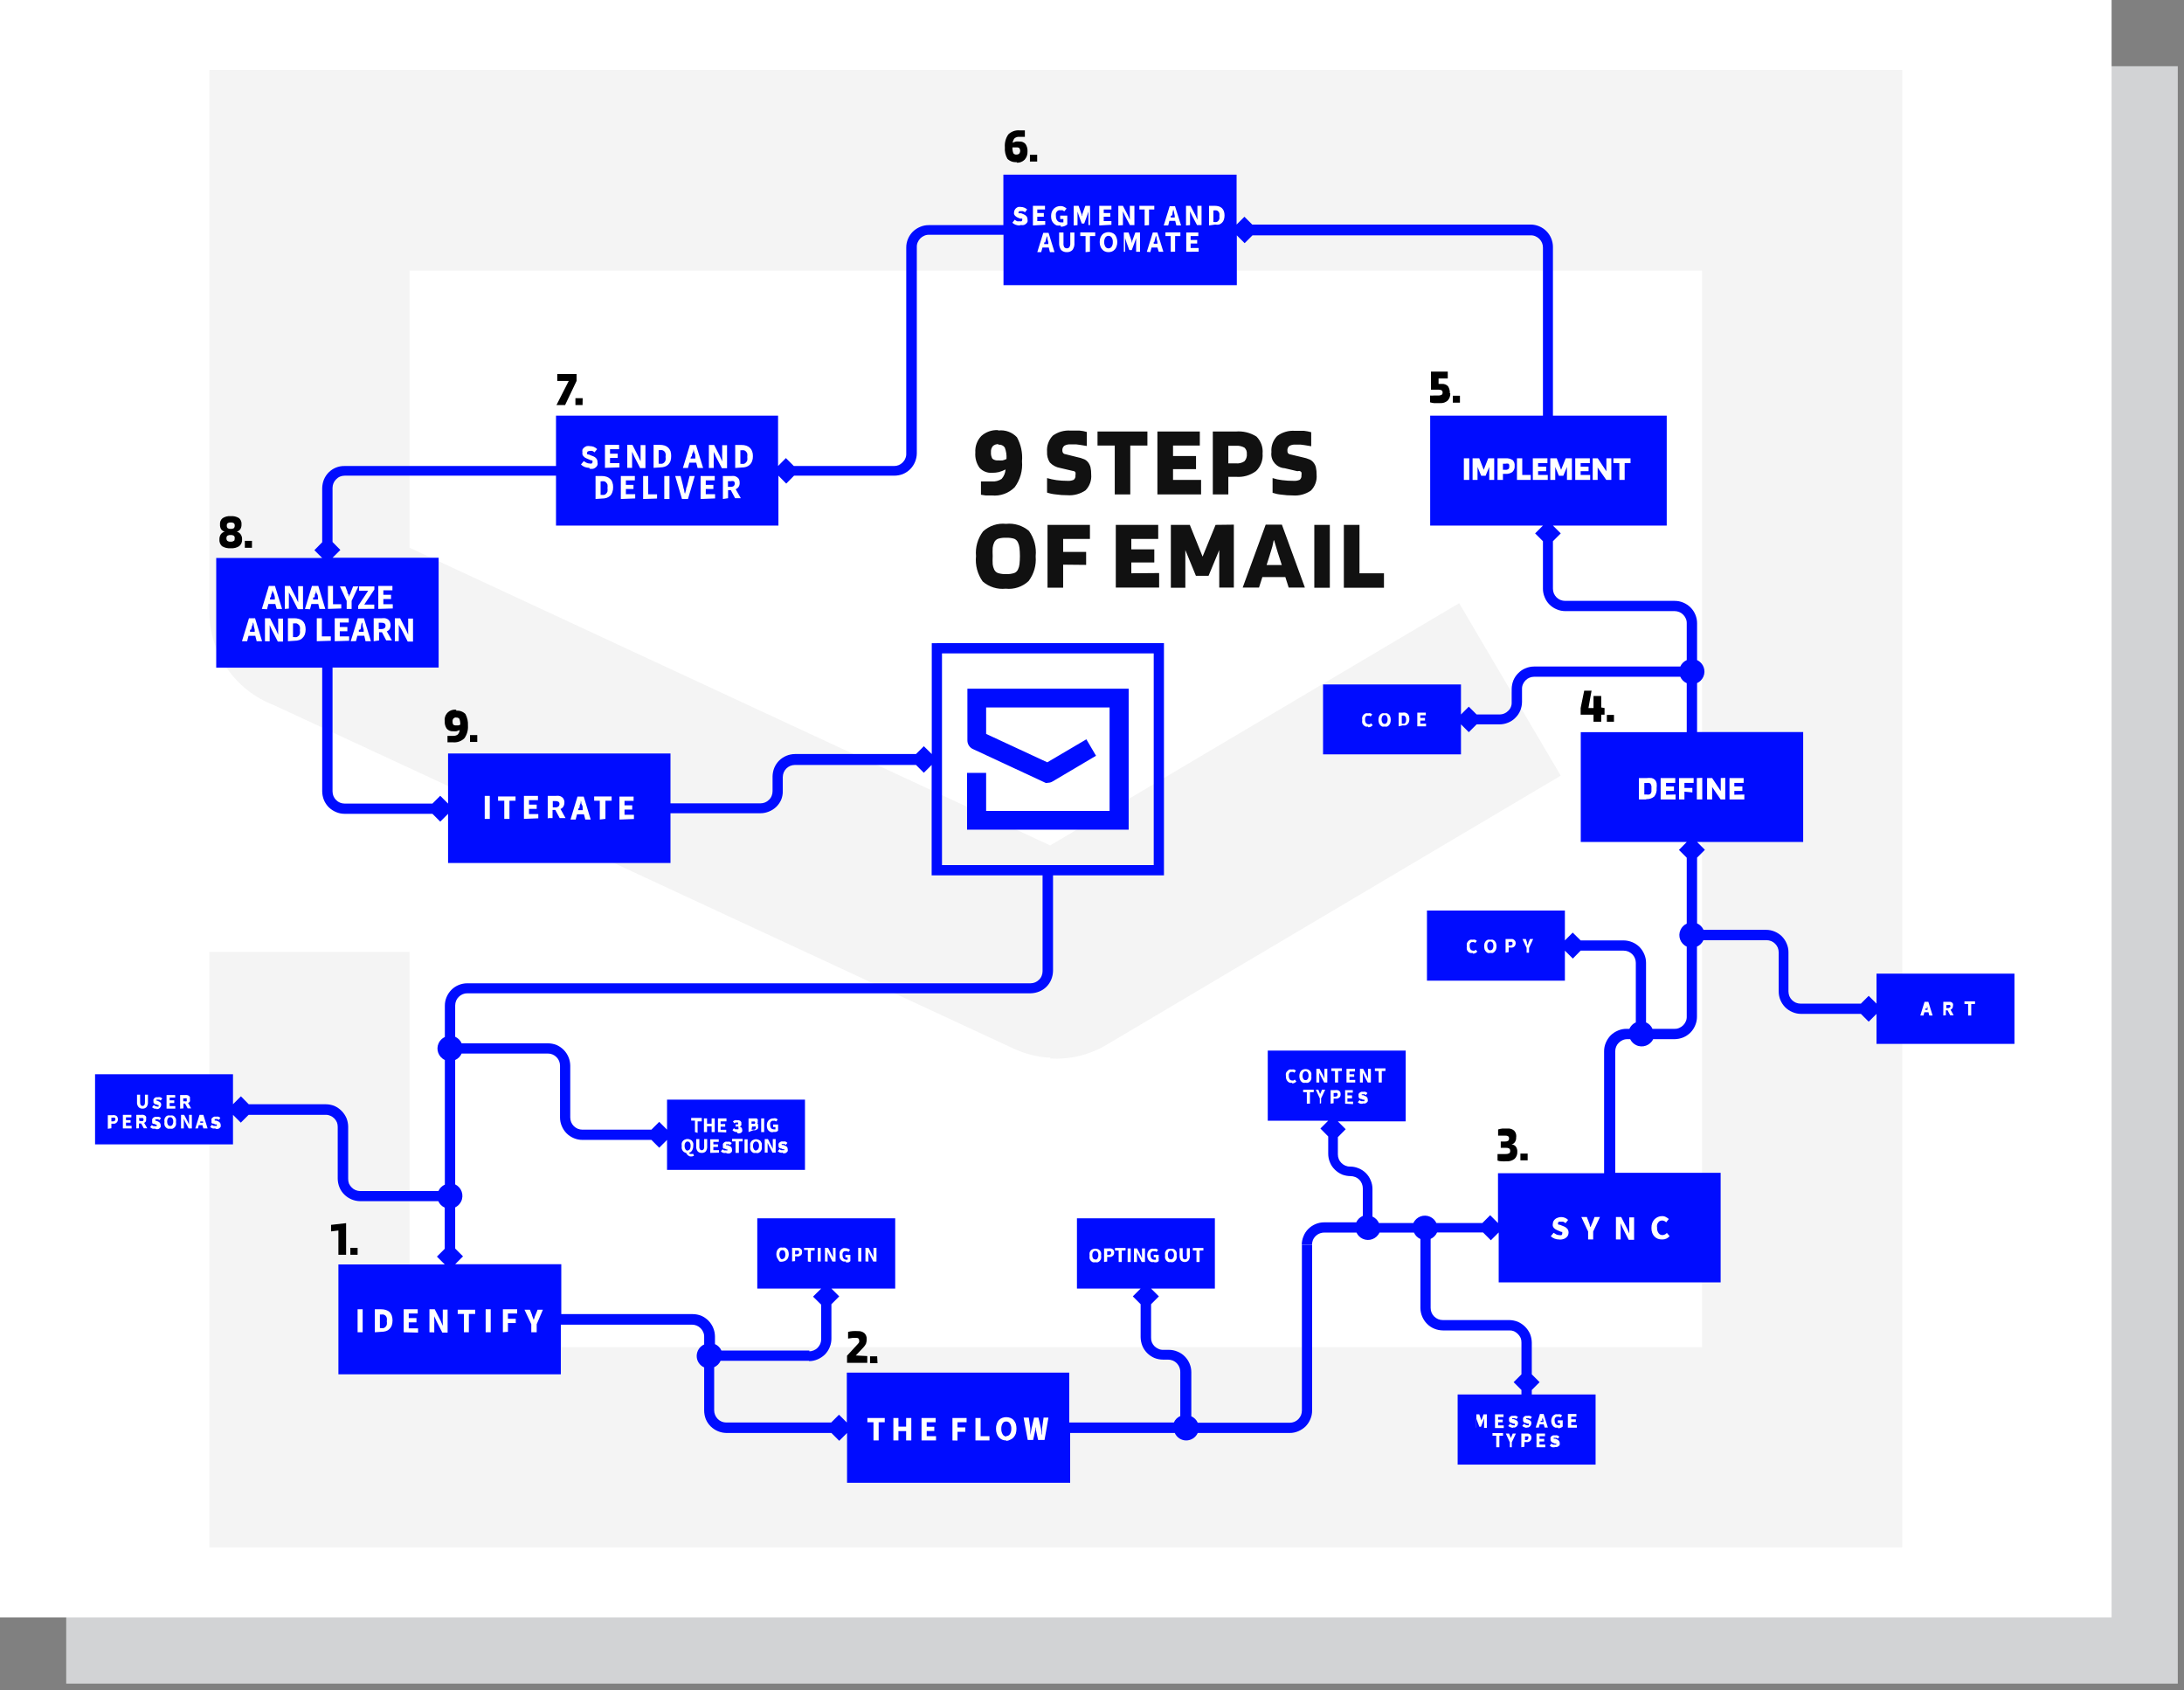
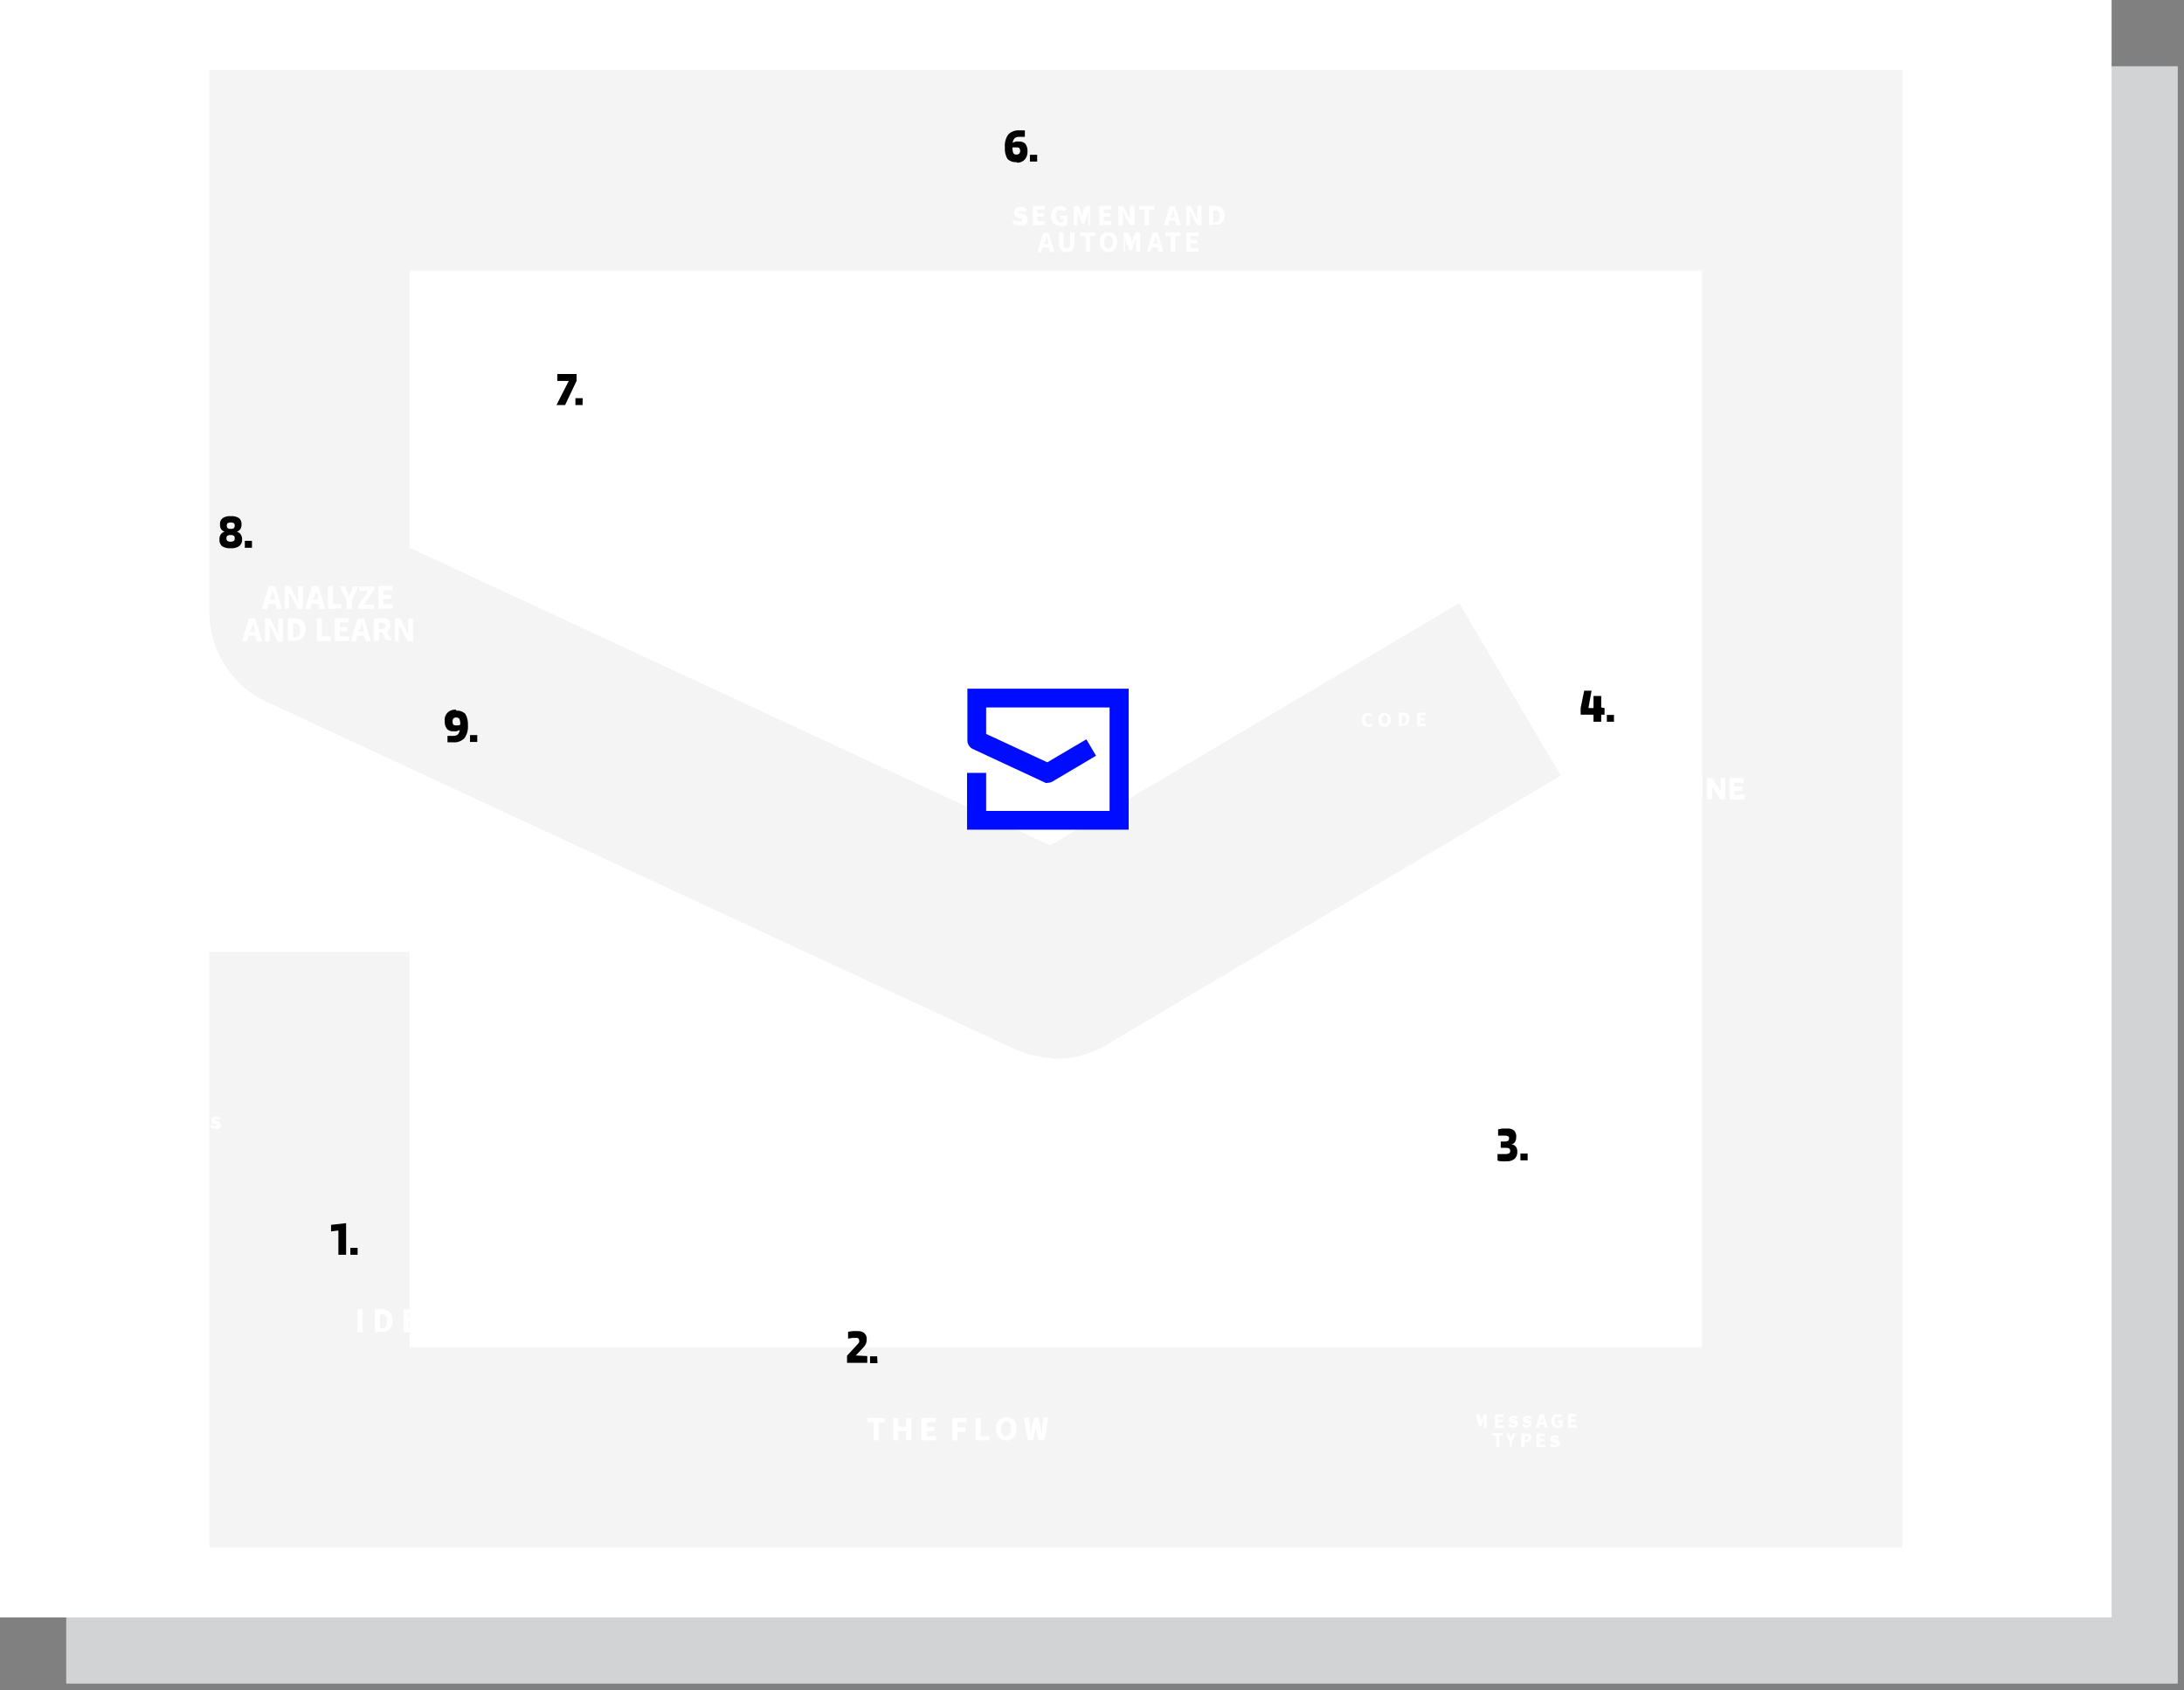
<svg xmlns="http://www.w3.org/2000/svg" width="100%" height="100%" viewBox="0 0 190 147" version="1.1" xml:space="preserve" style="fill-rule:evenodd;clip-rule:evenodd;stroke-linejoin:round;stroke-miterlimit:2;">
  <rect x="0" y="0" width="190" height="147" fill="#808080" stroke="none" />
  <g transform="matrix(1,0,0,1,-52.31,-24.47)">
    <g transform="matrix(1,0,0,1,0,9.04)">
      <rect x="58.07" y="21.19" width="183.7" height="140.67" style="fill:rgb(210,211,213);" />
    </g>
    <g transform="matrix(1,0,0,1,0,-2.48)">
      <rect x="52.31" y="26.95" width="183.7" height="140.67" style="fill:white;" />
    </g>
    <g transform="matrix(1,0,0,1,143.68,73.15)">
      <path d="M0,43.3L-0.31,43.3C-0.697,43.261 -1.081,43.198 -1.46,43.11L-1.73,43.05C-2.285,42.903 -2.824,42.702 -3.34,42.45L-67.58,12.63C-70.944,11.337 -73.164,8.104 -73.16,4.5L-73.16,-42.6L74.12,-42.6L74.12,85.9L-73.16,85.9L-73.16,34.11L-55.74,34.11L-55.74,68.48L56.7,68.48L56.7,-25.15L-55.74,-25.15L-55.74,-1.04L-0.01,24.85L35.57,3.78L44.41,18.78L4.91,42.18C3.432,43.066 1.72,43.485 0,43.38L0,43.3Z" style="fill:rgb(244,244,244);" />
    </g>
    <g transform="matrix(1,0,0,1,133.82,112.69)">
-       <path d="M0,-32.29L19.75,-32.29L19.75,-12.09L10.1,-12.09L10.1,-3.78C10.095,-3.526 10.044,-3.276 9.95,-3.04C9.759,-2.555 9.375,-2.171 8.89,-1.98C8.654,-1.886 8.404,-1.835 8.15,-1.83L-40.85,-1.83C-40.991,-1.832 -41.13,-1.805 -41.26,-1.75C-41.387,-1.696 -41.502,-1.618 -41.6,-1.52C-41.699,-1.424 -41.778,-1.308 -41.83,-1.18C-41.883,-1.05 -41.911,-0.911 -41.91,-0.77L-41.91,1.95C-41.659,2.064 -41.459,2.267 -41.35,2.52L-33.85,2.52C-33.594,2.521 -33.339,2.568 -33.1,2.66C-32.865,2.763 -32.652,2.909 -32.47,3.09C-32.111,3.457 -31.907,3.947 -31.9,4.46L-31.9,8.97C-31.899,9.11 -31.871,9.249 -31.82,9.38C-31.711,9.636 -31.506,9.841 -31.25,9.95C-31.119,10.001 -30.98,10.029 -30.84,10.03L-24.84,10.03L-24.16,9.35L-23.48,10.03L-23.48,7.42L-11.48,7.42L-11.48,13.53L-23.48,13.53L-23.48,10.92L-24.16,11.6L-24.84,10.92L-30.84,10.92C-31.097,10.921 -31.353,10.87 -31.59,10.77C-31.825,10.671 -32.039,10.529 -32.22,10.35C-32.4,10.166 -32.542,9.948 -32.64,9.71C-32.74,9.476 -32.791,9.224 -32.79,8.97L-32.79,4.47C-32.789,4.329 -32.817,4.19 -32.87,4.06C-32.922,3.932 -33.001,3.816 -33.1,3.72C-33.198,3.622 -33.313,3.544 -33.44,3.49C-33.57,3.435 -33.709,3.408 -33.85,3.41L-41.35,3.41C-41.46,3.66 -41.66,3.86 -41.91,3.97L-41.91,14.79C-41.358,15.056 -41.126,15.72 -41.392,16.272C-41.501,16.498 -41.684,16.681 -41.91,16.79L-41.91,20.37L-41.23,21.05L-41.91,21.73L-32.68,21.73L-32.68,26.07L-21.26,26.07C-21.004,26.071 -20.749,26.118 -20.51,26.21C-20.275,26.313 -20.062,26.459 -19.88,26.64C-19.519,27.009 -19.315,27.504 -19.31,28.02L-19.31,28.68C-19.06,28.79 -18.86,28.99 -18.75,29.24L-11.1,29.24L-11.1,30.13L-18.82,30.13C-18.93,30.38 -19.13,30.58 -19.38,30.69L-19.38,34.44C-19.378,34.721 -19.267,34.99 -19.07,35.19C-18.974,35.289 -18.858,35.368 -18.73,35.42C-18.603,35.472 -18.467,35.499 -18.33,35.5L-9.2,35.5L-8.52,34.82L-7.84,35.5L-7.84,31.16L11.51,31.16L11.51,35.5L20.61,35.5C20.72,35.25 20.92,35.05 21.17,34.94L21.17,31.11C21.176,30.676 20.92,30.28 20.52,30.11C20.389,30.059 20.25,30.031 20.11,30.03L19.67,30.03C19.417,30.029 19.166,29.982 18.93,29.89C18.691,29.79 18.473,29.643 18.29,29.46C18.11,29.28 17.967,29.066 17.87,28.83C17.775,28.591 17.724,28.337 17.72,28.08L17.72,25.21L17.04,24.53L17.72,23.85L12.18,23.85L12.18,17.74L24.18,17.74L24.18,23.85L18.63,23.85L19.31,24.53L18.63,25.21L18.63,28.12C18.626,28.26 18.65,28.399 18.7,28.53C18.755,28.656 18.833,28.772 18.93,28.87C19.031,28.968 19.15,29.046 19.28,29.1C19.405,29.157 19.542,29.184 19.68,29.18L20.18,29.18C20.434,29.179 20.686,29.23 20.92,29.33C21.161,29.423 21.379,29.566 21.56,29.75C21.739,29.931 21.881,30.145 21.98,30.38C22.08,30.617 22.131,30.872 22.13,31.13L22.13,34.96C22.38,35.07 22.58,35.27 22.69,35.52L30.69,35.52C30.83,35.519 30.969,35.491 31.1,35.44C31.227,35.386 31.342,35.308 31.44,35.21C31.535,35.11 31.612,34.995 31.67,34.87C31.721,34.739 31.749,34.6 31.75,34.46L31.75,20.06L32.64,20.06L32.64,34.46C32.641,34.714 32.59,34.966 32.49,35.2C32.393,35.438 32.25,35.656 32.07,35.84C31.884,36.018 31.667,36.161 31.43,36.26C31.196,36.36 30.944,36.411 30.69,36.41L22.69,36.41C22.511,36.803 22.121,37.056 21.69,37.06C21.257,37.061 20.865,36.806 20.69,36.41L11.59,36.41L11.59,40.74L-7.82,40.74L-7.82,36.41L-8.5,37.09L-9.18,36.41L-18.31,36.41C-18.823,36.403 -19.313,36.199 -19.68,35.84C-19.867,35.659 -20.013,35.441 -20.11,35.2C-20.202,34.964 -20.249,34.713 -20.25,34.46L-20.25,30.71C-20.646,30.535 -20.901,30.143 -20.9,29.71C-20.896,29.279 -20.643,28.889 -20.25,28.71L-20.25,28.05C-20.245,27.909 -20.272,27.769 -20.33,27.64C-20.382,27.512 -20.461,27.396 -20.56,27.3C-20.658,27.202 -20.773,27.124 -20.9,27.07C-21.03,27.018 -21.17,26.99 -21.31,26.99L-32.72,26.99L-32.72,31.31L-52.07,31.31L-52.07,21.75L-42.82,21.75L-43.5,21.07L-42.82,20.39L-42.82,16.81C-43.07,16.7 -43.27,16.5 -43.38,16.25L-50.18,16.25C-50.693,16.243 -51.183,16.039 -51.55,15.68C-51.737,15.499 -51.883,15.281 -51.98,15.04C-52.075,14.805 -52.126,14.554 -52.13,14.3L-52.13,9.79C-52.127,9.653 -52.151,9.518 -52.2,9.39C-52.255,9.264 -52.333,9.148 -52.43,9.05C-52.529,8.949 -52.648,8.871 -52.78,8.82C-52.905,8.763 -53.042,8.736 -53.18,8.74L-59.88,8.74L-60.56,9.42L-61.24,8.74L-61.24,11.31L-73.24,11.31L-73.24,5.21L-61.24,5.21L-61.24,7.82L-60.55,7.13L-59.87,7.82L-53.17,7.82C-52.917,7.822 -52.666,7.869 -52.43,7.96C-51.956,8.168 -51.578,8.546 -51.37,9.02C-51.276,9.256 -51.225,9.506 -51.22,9.76L-51.22,14.31C-51.222,14.45 -51.198,14.589 -51.15,14.72C-51.092,14.847 -51.011,14.963 -50.91,15.06C-50.814,15.159 -50.698,15.238 -50.57,15.29C-50.443,15.342 -50.307,15.369 -50.17,15.37L-43.37,15.37C-43.26,15.12 -43.06,14.92 -42.81,14.81L-42.81,3.97C-43.362,3.717 -43.605,3.064 -43.352,2.512C-43.242,2.272 -43.05,2.08 -42.81,1.97L-42.81,-0.75C-42.811,-1.007 -42.76,-1.263 -42.66,-1.5C-42.561,-1.735 -42.419,-1.949 -42.24,-2.13C-42.061,-2.311 -41.846,-2.454 -41.61,-2.55C-41.373,-2.65 -41.118,-2.701 -40.86,-2.7L8.14,-2.7C8.277,-2.701 8.413,-2.728 8.54,-2.78C8.668,-2.832 8.784,-2.911 8.88,-3.01C8.981,-3.105 9.06,-3.221 9.11,-3.35C9.165,-3.479 9.192,-3.619 9.19,-3.76L9.19,-12.09L-0.46,-12.09L-0.46,-21.69L-1.14,-21.01L-1.82,-21.69L-12.35,-21.69C-12.49,-21.689 -12.629,-21.661 -12.76,-21.61C-13.016,-21.501 -13.221,-21.296 -13.33,-21.04C-13.381,-20.909 -13.409,-20.77 -13.41,-20.63L-13.41,-19.39C-13.409,-19.132 -13.46,-18.877 -13.56,-18.64C-13.767,-18.183 -14.143,-17.824 -14.61,-17.64C-14.848,-17.54 -15.103,-17.489 -15.36,-17.49L-23.18,-17.49L-23.18,-13.16L-42.53,-13.16L-42.53,-17.44L-43.21,-16.76L-43.89,-17.44L-51.53,-17.44C-51.784,-17.439 -52.036,-17.49 -52.27,-17.59C-52.507,-17.689 -52.724,-17.832 -52.91,-18.01C-53.089,-18.191 -53.231,-18.405 -53.33,-18.64C-53.425,-18.879 -53.476,-19.133 -53.48,-19.39L-53.48,-30.15L-62.7,-30.15L-62.7,-39.69L-53.48,-39.69L-54.16,-40.37L-53.48,-41.06L-53.48,-45.76C-53.476,-46.017 -53.425,-46.271 -53.33,-46.51C-53.233,-46.746 -53.09,-46.96 -52.91,-47.14C-52.544,-47.503 -52.046,-47.702 -51.53,-47.69L-33.14,-47.69L-33.14,-52.07L-13.82,-52.07L-13.82,-47.69L-13.14,-48.38L-12.45,-47.69L-3.73,-47.69C-3.589,-47.689 -3.45,-47.717 -3.32,-47.77C-3.194,-47.825 -3.078,-47.903 -2.98,-48C-2.88,-48.099 -2.801,-48.218 -2.75,-48.35C-2.693,-48.475 -2.666,-48.612 -2.67,-48.75L-2.67,-66.69C-2.671,-66.948 -2.62,-67.203 -2.52,-67.44C-2.421,-67.675 -2.279,-67.889 -2.1,-68.07C-1.914,-68.248 -1.697,-68.391 -1.46,-68.49C-1.226,-68.59 -0.974,-68.641 -0.72,-68.64L5.78,-68.64L5.78,-73.03L26.07,-73.03L26.07,-68.69L26.75,-69.37L27.43,-68.69L51.64,-68.69C51.897,-68.691 52.152,-68.64 52.39,-68.54C52.866,-68.344 53.244,-67.966 53.44,-67.49C53.539,-67.252 53.59,-66.997 53.59,-66.74L53.59,-52.07L63.49,-52.07L63.49,-42.51L53.59,-42.51L54.27,-41.83L53.59,-41.15L53.59,-37.02C53.591,-36.88 53.618,-36.741 53.67,-36.61C53.779,-36.354 53.984,-36.149 54.24,-36.04C54.371,-35.989 54.51,-35.961 54.65,-35.96L64.18,-35.96C64.438,-35.961 64.693,-35.91 64.93,-35.81C65.165,-35.711 65.379,-35.569 65.56,-35.39C65.741,-35.211 65.884,-34.996 65.98,-34.76C66.08,-34.523 66.131,-34.267 66.13,-34.01L66.13,-30.81C66.682,-30.557 66.925,-29.904 66.672,-29.352C66.562,-29.112 66.37,-28.92 66.13,-28.81L66.13,-24.55L75.36,-24.55L75.36,-14.99L66.13,-14.99L66.81,-14.31L66.13,-13.63L66.13,-7.91C66.38,-7.8 66.58,-7.6 66.69,-7.35L72.13,-7.35C72.387,-7.351 72.643,-7.3 72.88,-7.2C73.115,-7.101 73.329,-6.959 73.51,-6.78C73.69,-6.596 73.833,-6.378 73.93,-6.14C74.03,-5.906 74.081,-5.654 74.08,-5.4L74.08,-1.99C74.081,-1.85 74.109,-1.711 74.16,-1.58C74.269,-1.324 74.474,-1.119 74.73,-1.01C74.861,-0.959 75,-0.931 75.14,-0.93L80.38,-0.93L81.06,-1.61L81.74,-0.93L81.74,-3.54L93.74,-3.54L93.74,2.57L81.74,2.57L81.74,-0.04L81.06,0.64L80.38,-0.04L75.18,-0.04C74.926,-0.039 74.674,-0.09 74.44,-0.19C74.202,-0.287 73.984,-0.43 73.8,-0.61C73.621,-0.791 73.479,-1.005 73.38,-1.24C73.28,-1.477 73.229,-1.732 73.23,-1.99L73.23,-5.39C73.229,-5.53 73.201,-5.669 73.15,-5.8C73.041,-6.056 72.836,-6.261 72.58,-6.37C72.45,-6.422 72.31,-6.45 72.17,-6.45L66.68,-6.45C66.57,-6.2 66.37,-6 66.12,-5.89L66.12,0.21C66.121,0.464 66.07,0.716 65.97,0.95C65.874,1.189 65.732,1.407 65.55,1.59C65.369,1.769 65.155,1.911 64.92,2.01C64.681,2.105 64.427,2.156 64.17,2.16L62.31,2.16C62.044,2.712 61.381,2.944 60.828,2.678C60.602,2.569 60.419,2.386 60.31,2.16L60.07,2.16C59.929,2.156 59.789,2.183 59.66,2.24C59.533,2.294 59.418,2.372 59.32,2.47C59.221,2.566 59.142,2.682 59.09,2.81C59.038,2.937 59.011,3.073 59.01,3.21L59.01,13.78L68.18,13.78L68.18,23.31L48.87,23.31L48.87,18.97L48.19,19.65L47.51,18.97L43.51,18.97C43.4,19.22 43.2,19.42 42.95,19.53L42.95,25.53C42.949,25.671 42.977,25.81 43.03,25.94C43.082,26.068 43.161,26.184 43.26,26.28C43.358,26.378 43.473,26.456 43.6,26.51C43.73,26.565 43.869,26.592 44.01,26.59L49.8,26.59C50.054,26.595 50.304,26.646 50.54,26.74C51.014,26.948 51.392,27.326 51.6,27.8C51.694,28.036 51.745,28.286 51.75,28.54L51.75,31.31L52.43,31.99L51.75,32.67L51.75,33.06L57.3,33.06L57.3,39.16L45.3,39.16L45.3,33.06L50.85,33.06L50.85,32.67L50.17,31.99L50.85,31.31L50.85,28.54C50.853,28.403 50.829,28.268 50.78,28.14C50.659,27.886 50.454,27.681 50.2,27.56C50.072,27.511 49.937,27.487 49.8,27.49L44.01,27.49C43.756,27.486 43.505,27.435 43.27,27.34C43.029,27.243 42.811,27.097 42.63,26.91C42.271,26.543 42.067,26.053 42.06,25.54L42.06,19.54C41.81,19.43 41.61,19.23 41.5,18.98L38.5,18.98C38.247,19.532 37.594,19.775 37.042,19.522C36.802,19.412 36.61,19.22 36.5,18.98L33.71,18.98C33.276,18.974 32.88,19.23 32.71,19.63C32.659,19.761 32.631,19.9 32.63,20.04L31.74,20.04C31.739,19.786 31.79,19.534 31.89,19.3C31.983,19.059 32.126,18.841 32.31,18.66C32.491,18.481 32.705,18.339 32.94,18.24C33.177,18.14 33.432,18.089 33.69,18.09L36.48,18.09C36.594,17.839 36.797,17.639 37.05,17.53L37.05,15.13C37.049,14.993 37.022,14.857 36.97,14.73C36.868,14.463 36.657,14.252 36.39,14.15C36.263,14.098 36.127,14.071 35.99,14.07C35.734,14.069 35.479,14.022 35.24,13.93C35.005,13.827 34.792,13.681 34.61,13.5C34.427,13.322 34.283,13.108 34.19,12.87C34.09,12.633 34.039,12.378 34.04,12.12L34.04,10.62L33.36,9.93L34.04,9.25L28.78,9.25L28.78,3.15L40.78,3.15L40.78,9.31L34.88,9.31L35.56,9.99L34.88,10.68L34.88,12.18C34.879,12.321 34.907,12.46 34.96,12.59C35.012,12.718 35.091,12.834 35.19,12.93C35.288,13.028 35.403,13.106 35.53,13.16C35.66,13.215 35.799,13.243 35.94,13.24C36.194,13.239 36.446,13.29 36.68,13.39C37.165,13.581 37.549,13.965 37.74,14.45C37.84,14.684 37.891,14.936 37.89,15.19L37.89,17.59C38.14,17.7 38.34,17.9 38.45,18.15L41.45,18.15C41.703,17.598 42.356,17.355 42.908,17.608C43.148,17.718 43.34,17.91 43.45,18.15L47.45,18.15L48.13,17.47L48.81,18.15L48.81,13.82L58.04,13.82L58.04,3.21C58.039,2.956 58.09,2.704 58.19,2.47C58.289,2.233 58.432,2.016 58.61,1.83C58.794,1.65 59.012,1.508 59.25,1.41C59.484,1.31 59.736,1.259 59.99,1.26L60.24,1.26C60.35,1.01 60.55,0.81 60.8,0.7L60.8,-4.48C60.799,-4.617 60.772,-4.753 60.72,-4.88C60.669,-5.012 60.59,-5.131 60.49,-5.23C60.39,-5.325 60.275,-5.402 60.15,-5.46C60.019,-5.511 59.88,-5.539 59.74,-5.54L56,-5.54L55.32,-4.85L54.63,-5.54L54.63,-2.93L42.63,-2.93L42.63,-9.03L54.63,-9.03L54.63,-6.43L55.31,-7.11L56,-6.43L59.74,-6.43C59.994,-6.426 60.245,-6.375 60.48,-6.28C60.718,-6.183 60.936,-6.04 61.12,-5.86C61.298,-5.674 61.441,-5.457 61.54,-5.22C61.639,-4.986 61.691,-4.734 61.69,-4.48L61.69,0.7C61.94,0.81 62.14,1.01 62.25,1.26L64.18,1.26C64.318,1.264 64.455,1.237 64.58,1.18C64.836,1.071 65.041,0.866 65.15,0.61C65.208,0.481 65.235,0.341 65.23,0.2L65.23,-5.89C64.678,-6.143 64.435,-6.796 64.688,-7.348C64.798,-7.588 64.99,-7.78 65.23,-7.89L65.23,-13.62L64.55,-14.3L65.23,-14.99L56.01,-14.99L56.01,-24.54L65.23,-24.54L65.23,-28.8C64.98,-28.91 64.78,-29.11 64.67,-29.36L51.95,-29.36C51.813,-29.359 51.677,-29.332 51.55,-29.28C51.422,-29.228 51.306,-29.149 51.21,-29.05C51.112,-28.952 51.034,-28.837 50.98,-28.71C50.923,-28.581 50.896,-28.441 50.9,-28.3L50.9,-27.17C50.896,-26.913 50.845,-26.659 50.75,-26.42C50.65,-26.183 50.504,-25.969 50.32,-25.79C50.142,-25.607 49.928,-25.463 49.69,-25.37C49.456,-25.272 49.204,-25.221 48.95,-25.22L46.95,-25.22L46.27,-24.54L45.59,-25.22L45.59,-22.61L33.59,-22.61L33.59,-28.69L45.59,-28.69L45.59,-26.08L46.27,-26.76L46.95,-26.08L48.95,-26.08C49.087,-26.081 49.223,-26.108 49.35,-26.16C49.478,-26.212 49.594,-26.291 49.69,-26.39C49.901,-26.58 50.015,-26.856 50,-27.14L50,-28.3C50.004,-28.557 50.055,-28.811 50.15,-29.05C50.25,-29.287 50.396,-29.501 50.58,-29.68C50.758,-29.863 50.972,-30.007 51.21,-30.1C51.444,-30.198 51.696,-30.249 51.95,-30.25L64.67,-30.25C64.78,-30.5 64.98,-30.7 65.23,-30.81L65.23,-34.01C65.234,-34.151 65.207,-34.291 65.15,-34.42C65.096,-34.547 65.018,-34.662 64.92,-34.76C64.824,-34.859 64.708,-34.938 64.58,-34.99C64.453,-35.042 64.317,-35.069 64.18,-35.07L54.67,-35.07C54.416,-35.069 54.164,-35.12 53.93,-35.22C53.445,-35.411 53.061,-35.795 52.87,-36.28C52.77,-36.514 52.719,-36.766 52.72,-37.02L52.72,-41.15L52.04,-41.83L52.72,-42.51L42.91,-42.51L42.91,-52.07L52.72,-52.07L52.72,-66.69C52.721,-66.831 52.693,-66.97 52.64,-67.1C52.531,-67.356 52.326,-67.561 52.07,-67.67C51.941,-67.728 51.801,-67.755 51.66,-67.75L27.45,-67.75L26.77,-67.07L26.09,-67.75L26.09,-63.42L5.79,-63.42L5.79,-67.8L-0.69,-67.8C-0.831,-67.805 -0.971,-67.778 -1.1,-67.72C-1.356,-67.611 -1.561,-67.406 -1.67,-67.15C-1.728,-67.021 -1.755,-66.881 -1.75,-66.74L-1.75,-48.8C-1.755,-48.284 -1.959,-47.789 -2.32,-47.42C-2.503,-47.237 -2.721,-47.09 -2.96,-46.99C-3.196,-46.898 -3.447,-46.851 -3.7,-46.85L-12.43,-46.85L-13.11,-46.16L-13.79,-46.85L-13.79,-42.51L-33.14,-42.51L-33.14,-46.85L-51.52,-46.85C-51.661,-46.85 -51.8,-46.822 -51.93,-46.77C-52.059,-46.715 -52.175,-46.633 -52.27,-46.53C-52.369,-46.434 -52.448,-46.318 -52.5,-46.19C-52.552,-46.063 -52.579,-45.927 -52.58,-45.79L-52.58,-41.08L-51.9,-40.39L-52.58,-39.71L-43.35,-39.71L-43.35,-30.16L-52.58,-30.16L-52.58,-19.39C-52.579,-19.25 -52.551,-19.111 -52.5,-18.98C-52.446,-18.853 -52.368,-18.738 -52.27,-18.64C-52.174,-18.541 -52.058,-18.462 -51.93,-18.41C-51.8,-18.357 -51.661,-18.329 -51.52,-18.33L-43.89,-18.33L-43.21,-19.01L-42.53,-18.33L-42.53,-22.69L-23.18,-22.69L-23.18,-18.35L-15.35,-18.35C-15.213,-18.351 -15.077,-18.378 -14.95,-18.43C-14.822,-18.482 -14.706,-18.561 -14.61,-18.66C-14.509,-18.755 -14.43,-18.871 -14.38,-19C-14.325,-19.13 -14.298,-19.269 -14.3,-19.41L-14.3,-20.69C-14.296,-20.947 -14.245,-21.201 -14.15,-21.44C-14.051,-21.675 -13.909,-21.889 -13.73,-22.07C-13.361,-22.431 -12.866,-22.635 -12.35,-22.64L-1.82,-22.64L-1.14,-23.32L-0.45,-22.64L-0.45,-32.28L-0.01,-32.28L0,-32.29ZM-10.76,24.53L-10.07,23.85L-15.63,23.85L-15.63,17.74L-3.63,17.74L-3.63,23.85L-9.18,23.85L-8.5,24.53L-9.18,25.21L-9.18,28.21C-9.179,28.464 -9.23,28.716 -9.33,28.95C-9.427,29.188 -9.57,29.406 -9.75,29.59C-9.936,29.768 -10.153,29.911 -10.39,30.01C-10.624,30.11 -10.876,30.161 -11.13,30.16L-11.13,29.31C-10.993,29.309 -10.857,29.282 -10.73,29.23C-10.598,29.179 -10.479,29.101 -10.38,29C-10.285,28.9 -10.208,28.785 -10.15,28.66C-10.099,28.529 -10.071,28.39 -10.07,28.25L-10.07,25.25L-10.76,24.57L-10.76,24.53ZM18.86,-31.39L0.44,-31.39L0.44,-12.98L18.86,-12.98L18.86,-31.39Z" style="fill:rgb(0,12,255);fill-rule:nonzero;" />
-     </g>
+       </g>
    <g transform="matrix(1,0,0,1,98.53,138.368)">
      <path d="M0,1.972L0,1.272L-0.59,0.012L-0.12,0.012L0.06,0.462C0.06,0.542 0.11,0.612 0.13,0.682C0.161,0.75 0.188,0.82 0.21,0.892C0.232,0.82 0.259,0.75 0.29,0.682C0.29,0.612 0.34,0.542 0.37,0.462L0.55,0.012L1.01,0.012L0.47,1.272L0.47,1.972L0,1.972ZM-2.47,1.972L-2.47,-0.028L-1.23,-0.028L-1.23,0.342L-2.03,0.342L-2.03,0.802L-1.35,0.802L-1.35,1.172L-2.03,1.172L-2.03,1.932L-2.47,1.972ZM-3.97,-0.028L-3.53,-0.028L-3.53,1.972L-3.97,1.972L-3.97,-0.028ZM-5.86,1.972L-5.86,0.382L-6.4,0.382L-6.4,0.012L-4.88,0.012L-4.88,0.382L-5.43,0.382L-5.43,1.972L-5.86,1.972ZM-8.86,1.972L-8.86,-0.028L-8.4,-0.028L-7.89,0.972L-7.7,1.412L-7.7,1.062C-7.71,0.939 -7.71,0.815 -7.7,0.692L-7.7,0.002L-7.28,0.002L-7.28,2.002L-7.74,2.002L-8.25,1.002L-8.44,0.582L-8.44,0.932C-8.43,1.052 -8.43,1.172 -8.44,1.292L-8.44,1.982L-8.86,1.972ZM-11.1,1.972L-11.1,-0.028L-9.88,-0.028L-9.88,0.342L-10.66,0.342L-10.66,0.742L-9.99,0.742L-9.99,1.112L-10.66,1.112L-10.66,1.632L-9.85,1.632L-9.85,2.002L-11.1,1.972ZM-13.17,1.612L-13.08,1.612C-13.004,1.622 -12.926,1.622 -12.85,1.612C-12.786,1.589 -12.728,1.551 -12.68,1.502C-12.626,1.45 -12.588,1.384 -12.57,1.312C-12.553,1.213 -12.553,1.111 -12.57,1.012C-12.553,0.916 -12.553,0.818 -12.57,0.722C-12.588,0.65 -12.626,0.584 -12.68,0.532C-12.728,0.486 -12.786,0.451 -12.85,0.432C-12.926,0.422 -13.004,0.422 -13.08,0.432L-13.17,0.432L-13.17,1.632L-13.17,1.612ZM-13.61,1.972L-13.61,-0.028L-13.06,-0.028C-12.921,-0.03 -12.783,-0.01 -12.65,0.032C-12.537,0.07 -12.432,0.127 -12.34,0.202C-12.249,0.287 -12.18,0.394 -12.14,0.512C-12.093,0.65 -12.07,0.796 -12.07,0.942C-12.07,1.091 -12.093,1.24 -12.14,1.382C-12.183,1.499 -12.251,1.605 -12.34,1.692C-12.424,1.775 -12.527,1.836 -12.64,1.872C-12.766,1.913 -12.898,1.933 -13.03,1.932L-13.61,1.972ZM-15.11,-0.028L-14.67,-0.028L-14.67,1.972L-15.11,1.972L-15.11,-0.028Z" style="fill:white;fill-rule:nonzero;" />
    </g>
    <g transform="matrix(1,0,0,1,141.72,147.781)">
      <path d="M0,1.929L-0.36,-0.021L0.09,-0.021L0.22,0.889L0.22,1.509L0.34,0.889L0.55,-0.021L0.93,-0.021L1.14,0.889L1.2,1.199C1.2,1.299 1.2,1.399 1.25,1.509C1.245,1.406 1.245,1.302 1.25,1.199L1.25,0.889L1.38,-0.021L1.8,-0.021L1.46,1.929L0.9,1.929L0.71,1.039C0.71,0.969 0.71,0.889 0.66,0.809L0.66,0.589L0.66,1.039L0.47,1.929L0,1.929ZM-1.87,1.589C-1.741,1.592 -1.62,1.528 -1.55,1.419C-1.463,1.274 -1.422,1.107 -1.43,0.939C-1.421,0.78 -1.463,0.622 -1.55,0.489C-1.62,0.38 -1.741,0.316 -1.87,0.319C-1.999,0.314 -2.122,0.379 -2.19,0.489C-2.269,0.626 -2.307,0.782 -2.3,0.939C-2.312,1.106 -2.273,1.273 -2.19,1.419C-2.127,1.54 -2.006,1.62 -1.87,1.629L-1.87,1.589ZM-1.87,1.969C-1.994,1.972 -2.116,1.948 -2.23,1.899C-2.334,1.849 -2.429,1.781 -2.51,1.699C-2.591,1.606 -2.652,1.497 -2.69,1.379C-2.74,1.241 -2.764,1.095 -2.76,0.949C-2.765,0.803 -2.741,0.657 -2.69,0.519C-2.655,0.4 -2.593,0.291 -2.51,0.199C-2.432,0.116 -2.336,0.051 -2.23,0.009C-1.998,-0.08 -1.742,-0.08 -1.51,0.009C-1.403,0.048 -1.306,0.114 -1.23,0.199C-1.149,0.294 -1.085,0.403 -1.04,0.519C-0.96,0.8 -0.96,1.098 -1.04,1.379C-1.085,1.495 -1.149,1.604 -1.23,1.699C-1.309,1.784 -1.404,1.852 -1.51,1.899C-1.62,1.962 -1.743,1.999 -1.87,2.009L-1.87,1.969ZM-4.55,1.969L-4.55,0.019L-4.1,0.019L-4.1,1.599L-3.33,1.599L-3.33,1.969L-4.55,1.969ZM-6.55,1.969L-6.55,0.019L-5.32,0.019L-5.32,0.389L-6.11,0.389L-6.11,0.839L-5.43,0.839L-5.43,1.219L-6.11,1.219L-6.11,1.979L-6.55,1.969ZM-9.24,1.969L-9.24,0.019L-8.01,0.019L-8.01,0.389L-8.79,0.389L-8.79,0.779L-8.13,0.779L-8.13,1.149L-8.79,1.149L-8.79,1.599L-7.98,1.599L-7.98,1.969L-9.24,1.969ZM-11.69,1.969L-11.69,0.019L-11.25,0.019L-11.25,0.769L-10.58,0.769L-10.58,0.019L-10.13,0.019L-10.13,1.969L-10.58,1.969L-10.58,1.159L-11.25,1.159L-11.25,1.969L-11.69,1.969ZM-13.42,1.969L-13.42,0.389L-13.95,0.389L-13.95,0.019L-12.44,0.019L-12.44,0.389L-12.97,0.389L-12.97,1.969L-13.42,1.969Z" style="fill:white;fill-rule:nonzero;" />
    </g>
    <g transform="matrix(1,0,0,1,196.89,130.264)">
      <path d="M0,2.006C-0.119,2.007 -0.238,1.987 -0.35,1.946C-0.463,1.901 -0.565,1.833 -0.65,1.746C-0.735,1.657 -0.799,1.552 -0.84,1.436C-0.891,1.299 -0.915,1.153 -0.91,1.006C-0.914,0.856 -0.891,0.707 -0.84,0.566C-0.791,0.449 -0.724,0.341 -0.64,0.246C-0.553,0.162 -0.451,0.094 -0.34,0.046C-0.23,-0.002 -0.11,-0.026 0.01,-0.024C0.129,-0.03 0.246,-0.002 0.35,0.056C0.44,0.102 0.524,0.159 0.6,0.226L0.37,0.516C0.322,0.47 0.268,0.429 0.21,0.396C0.089,0.343 -0.049,0.343 -0.17,0.396C-0.231,0.425 -0.283,0.47 -0.32,0.526C-0.367,0.585 -0.401,0.653 -0.42,0.726C-0.436,0.812 -0.436,0.9 -0.42,0.986C-0.432,1.153 -0.386,1.319 -0.29,1.456C-0.211,1.565 -0.084,1.628 0.05,1.626C0.198,1.618 0.335,1.55 0.43,1.436L0.67,1.716C0.515,1.903 0.283,2.01 0.04,2.006L0,2.006ZM-4,2.006L-4,0.056L-3.54,0.056L-3.03,1.056L-2.84,1.486L-2.84,1.136C-2.85,1.016 -2.85,0.896 -2.84,0.776L-2.84,0.086L-2.42,0.086L-2.42,2.036L-2.89,2.036L-3.4,1.036L-3.59,0.606L-3.59,0.956C-3.58,1.076 -3.58,1.196 -3.59,1.316L-3.59,2.006L-4,2.006ZM-6.42,2.006L-6.42,1.316L-7.01,0.056L-6.53,0.056L-6.36,0.506C-6.329,0.574 -6.302,0.644 -6.28,0.716C-6.28,0.786 -6.28,0.856 -6.2,0.936C-6.2,0.856 -6.14,0.786 -6.12,0.716L-6.03,0.506L-5.86,0.056L-5.39,0.056L-5.98,1.316L-5.98,2.006L-6.42,2.006ZM-8.95,2.006C-9.08,2.008 -9.209,1.984 -9.33,1.936C-9.455,1.888 -9.571,1.817 -9.67,1.726L-9.42,1.426L-9.19,1.566C-9.112,1.605 -9.027,1.625 -8.94,1.626C-8.871,1.644 -8.799,1.644 -8.73,1.626C-8.69,1.59 -8.668,1.539 -8.67,1.486C-8.66,1.46 -8.66,1.432 -8.67,1.406L-8.67,1.346L-8.76,1.346L-8.88,1.296L-9.13,1.186L-9.28,1.106C-9.328,1.075 -9.371,1.038 -9.41,0.996C-9.441,0.948 -9.467,0.898 -9.49,0.846C-9.506,0.78 -9.506,0.712 -9.49,0.646C-9.489,0.57 -9.472,0.495 -9.44,0.426C-9.401,0.354 -9.351,0.29 -9.29,0.236C-9.225,0.182 -9.15,0.142 -9.07,0.116C-8.871,0.037 -8.649,0.037 -8.45,0.116C-8.341,0.158 -8.242,0.222 -8.16,0.306L-8.38,0.586C-8.442,0.539 -8.509,0.499 -8.58,0.466C-8.65,0.455 -8.72,0.455 -8.79,0.466C-8.849,0.448 -8.911,0.448 -8.97,0.466C-9.016,0.492 -9.043,0.543 -9.04,0.596C-9.044,0.622 -9.044,0.65 -9.04,0.676C-9.021,0.698 -8.997,0.715 -8.97,0.726L-8.88,0.726L-8.76,0.776L-8.51,0.876C-8.402,0.92 -8.307,0.989 -8.23,1.076C-8.157,1.17 -8.118,1.287 -8.12,1.406C-8.121,1.488 -8.138,1.57 -8.17,1.646C-8.205,1.72 -8.257,1.785 -8.32,1.836C-8.388,1.893 -8.466,1.937 -8.55,1.966C-8.65,1.999 -8.755,2.016 -8.86,2.016L-8.95,2.006Z" style="fill:white;fill-rule:nonzero;" />
    </g>
    <g transform="matrix(1,0,0,1,204.06,92.55)">
      <path d="M0,1.02L0,1.45L-1.29,1.45L-1.29,-0.41L-0.06,-0.41L-0.06,0.01L-0.87,0.01L-0.87,0.32L-0.17,0.32L-0.17,0.71L-0.87,0.71L-0.87,1.04L0,1.02ZM-1.66,-0.43L-1.66,1.45L-2.06,1.45L-2.8,0.37L-2.8,1.45L-3.24,1.45L-3.24,-0.41L-2.8,-0.41L-2.05,0.72L-2.05,-0.41L-1.66,-0.43ZM-3.66,-0.43L-3.66,1.45L-4.13,1.45L-4.13,-0.41L-3.66,-0.43ZM-5.21,0.77L-5.21,1.45L-5.68,1.45L-5.68,-0.41L-4.41,-0.41L-4.41,0.01L-5.21,0.01L-5.21,0.45L-4.52,0.45L-4.52,0.84L-5.21,0.77ZM-5.98,1.02L-5.98,1.45L-7.28,1.45L-7.28,-0.41L-6.01,-0.41L-6.01,0.01L-6.81,0.01L-6.81,0.32L-6.12,0.32L-6.12,0.71L-6.81,0.71L-6.81,1.04L-5.98,1.02ZM-8.14,0.11C-8.171,0.069 -8.212,0.038 -8.26,0.02C-8.343,0.007 -8.427,0.007 -8.51,0.02L-8.7,0.02L-8.7,1.02L-8.51,1.02C-8.431,1.034 -8.349,1.034 -8.27,1.02C-8.218,1.005 -8.172,0.973 -8.14,0.93C-8.115,0.882 -8.095,0.832 -8.08,0.78C-8.074,0.7 -8.074,0.62 -8.08,0.54C-8.074,0.457 -8.074,0.373 -8.08,0.29C-8.096,0.235 -8.116,0.182 -8.14,0.13L-8.14,0.11ZM-8.51,1.45L-9.17,1.45L-9.17,-0.41L-8.51,-0.41C-8.357,-0.429 -8.203,-0.429 -8.05,-0.41C-7.948,-0.385 -7.855,-0.333 -7.78,-0.26C-7.705,-0.178 -7.653,-0.078 -7.63,0.03C-7.612,0.179 -7.612,0.331 -7.63,0.48C-7.604,0.738 -7.679,0.996 -7.84,1.2C-8.04,1.362 -8.294,1.441 -8.55,1.42L-8.51,1.45Z" style="fill:white;fill-rule:nonzero;" />
    </g>
    <g transform="matrix(1,0,0,1,194.16,66.191)">
      <path d="M0,-1.861L0,-1.441L-0.51,-1.441L-0.51,0.019L-0.97,0.019L-0.97,-1.441L-1.49,-1.441L-1.49,-1.861L0,-1.861ZM-1.67,-1.861L-1.67,0.019L-2.11,0.019L-2.86,-1.061L-2.86,0.019L-3.29,0.019L-3.29,-1.861L-2.85,-1.861L-2.1,-0.731L-2.1,-1.861L-1.67,-1.861ZM-3.51,-0.411L-3.51,0.019L-4.81,0.019L-4.81,-1.861L-3.54,-1.861L-3.54,-1.441L-4.34,-1.441L-4.34,-1.131L-3.65,-1.131L-3.65,-0.741L-4.34,-0.741L-4.34,-0.411L-3.51,-0.411ZM-5.1,-1.861L-5.1,0.019L-5.53,0.019L-5.53,-1.111L-5.85,-0.341L-6.23,-0.341L-6.55,-1.111L-6.55,0.019L-6.98,0.019L-6.98,-1.861L-6.42,-1.861L-6.04,-0.861L-5.64,-1.861L-5.1,-1.861ZM-7.2,-0.411L-7.2,0.019L-8.5,0.019L-8.5,-1.861L-7.23,-1.861L-7.23,-1.441L-8.04,-1.441L-8.04,-1.131L-7.34,-1.131L-7.34,-0.741L-8.04,-0.741L-8.04,-0.411L-7.2,-0.411ZM-8.68,-0.411L-8.68,0.019L-9.88,0.019L-9.88,-1.861L-9.42,-1.861L-9.42,-0.411L-8.68,-0.411ZM-10.55,-1.201C-10.541,-1.272 -10.567,-1.343 -10.62,-1.391C-10.705,-1.412 -10.795,-1.412 -10.88,-1.391L-11.1,-1.391L-11.1,-0.861L-10.88,-0.861C-10.788,-0.851 -10.695,-0.876 -10.62,-0.931C-10.564,-0.989 -10.538,-1.071 -10.55,-1.151L-10.55,-1.201ZM-11.1,-0.511L-11.1,0.019L-11.57,0.019L-11.57,-1.861L-10.88,-1.861C-10.662,-1.88 -10.445,-1.827 -10.26,-1.711C-10.126,-1.577 -10.06,-1.389 -10.08,-1.201C-10.061,-1.008 -10.131,-0.817 -10.27,-0.681C-10.442,-0.551 -10.656,-0.491 -10.87,-0.511L-11.1,-0.511ZM-11.86,-1.861L-11.86,0.019L-12.29,0.019L-12.29,-1.111L-12.61,-0.341L-12.99,-0.341L-13.31,-1.111L-13.31,0.019L-13.74,0.019L-13.74,-1.861L-13.16,-1.861L-12.77,-0.861L-12.38,-1.861L-11.86,-1.861ZM-14.03,0.019L-14.5,0.019L-14.5,-1.861L-14.03,-1.861L-14.03,0.019Z" style="fill:white;fill-rule:nonzero;" />
    </g>
    <g transform="matrix(1,0,0,1,115.64,64.218)">
      <path d="M0,2.592L0.23,2.592C0.325,2.601 0.421,2.576 0.5,2.522C0.562,2.467 0.596,2.385 0.59,2.302C0.596,2.224 0.562,2.149 0.5,2.102C0.412,2.077 0.318,2.077 0.23,2.102L0,2.102L0,2.592ZM-0.44,3.652L-0.44,1.652L0.27,1.652C0.366,1.642 0.464,1.642 0.56,1.652C0.647,1.672 0.728,1.71 0.8,1.762C0.871,1.804 0.926,1.867 0.96,1.942C1.002,2.033 1.023,2.132 1.02,2.232C1.026,2.358 0.995,2.484 0.93,2.592C0.865,2.685 0.775,2.758 0.67,2.802L1.12,3.582L0.62,3.582L0.25,2.882L0.01,2.882L0.01,3.582L-0.44,3.652ZM-2.38,3.652L-2.38,1.652L-1.15,1.652L-1.15,2.032L-1.93,2.032L-1.93,2.422L-1.27,2.422L-1.27,2.782L-1.93,2.782L-1.93,3.232L-1.12,3.232L-1.12,3.602L-2.38,3.652ZM-4,3.652L-4.59,1.652L-4.12,1.652L-3.89,2.572C-3.89,2.682 -3.83,2.782 -3.81,2.882C-3.79,2.982 -3.81,3.092 -3.73,3.192C-3.73,3.092 -3.67,2.982 -3.65,2.882C-3.63,2.782 -3.65,2.682 -3.57,2.572L-3.34,1.652L-2.89,1.652L-3.48,3.652L-4,3.652ZM-5.54,1.652L-5.09,1.652L-5.09,3.652L-5.54,3.652L-5.54,1.652ZM-7.38,3.652L-7.38,1.652L-6.94,1.652L-6.94,3.242L-6.17,3.242L-6.17,3.612L-7.38,3.652ZM-9.32,3.652L-9.32,1.652L-8.1,1.652L-8.1,2.032L-8.88,2.032L-8.88,2.422L-8.22,2.422L-8.22,2.782L-8.88,2.782L-8.88,3.232L-8.07,3.232L-8.07,3.602L-9.32,3.652ZM-11.08,3.292L-11,3.292C-10.924,3.303 -10.846,3.303 -10.77,3.292C-10.706,3.273 -10.647,3.239 -10.6,3.192C-10.546,3.134 -10.506,3.066 -10.48,2.992C-10.468,2.892 -10.468,2.792 -10.48,2.692C-10.468,2.596 -10.468,2.498 -10.48,2.402C-10.506,2.331 -10.547,2.266 -10.6,2.212C-10.645,2.162 -10.704,2.127 -10.77,2.112C-10.846,2.101 -10.924,2.101 -11,2.112L-11.08,2.112L-11.08,3.352L-11.08,3.292ZM-11.52,3.652L-11.52,1.652L-10.97,1.652C-10.834,1.65 -10.699,1.67 -10.57,1.712C-10.454,1.747 -10.348,1.809 -10.26,1.892C-10.168,1.973 -10.099,2.076 -10.06,2.192C-10.009,2.33 -9.985,2.475 -9.99,2.622C-9.985,2.772 -10.008,2.921 -10.06,3.062C-10.097,3.18 -10.162,3.286 -10.25,3.372C-10.338,3.451 -10.439,3.512 -10.55,3.552C-10.679,3.594 -10.814,3.614 -10.95,3.612L-11.52,3.652ZM1.08,0.592L1.16,0.592C1.236,0.602 1.314,0.602 1.39,0.592C1.455,0.571 1.514,0.533 1.56,0.482C1.616,0.43 1.657,0.365 1.68,0.292C1.692,0.192 1.692,0.092 1.68,-0.008C1.692,-0.104 1.692,-0.202 1.68,-0.298C1.654,-0.369 1.613,-0.434 1.56,-0.488C1.513,-0.536 1.455,-0.571 1.39,-0.588C1.314,-0.598 1.236,-0.598 1.16,-0.588L1.08,-0.588L1.08,0.652L1.08,0.592ZM0.63,0.952L0.63,-1.048L1.19,-1.048C1.326,-1.05 1.461,-1.03 1.59,-0.988C1.705,-0.95 1.81,-0.889 1.9,-0.808C1.989,-0.725 2.057,-0.622 2.1,-0.508C2.151,-0.371 2.175,-0.225 2.17,-0.078C2.175,0.072 2.152,0.221 2.1,0.362C2.019,0.594 1.834,0.775 1.6,0.852C1.474,0.895 1.342,0.915 1.21,0.912L0.63,0.952ZM-1.66,0.952L-1.66,-1.048L-1.2,-1.048L-0.69,-0.048L-0.5,0.382L-0.5,0.032C-0.51,-0.091 -0.51,-0.215 -0.5,-0.338L-0.5,-1.028L-0.08,-1.028L-0.08,0.972L-0.53,0.972L-1.05,-0.028L-1.24,-0.448L-1.24,-0.098C-1.23,0.022 -1.23,0.142 -1.24,0.262L-1.24,0.952L-1.66,0.952ZM-3.92,0.952L-3.31,-1.048L-2.78,-1.048L-2.16,0.952L-2.64,0.952L-2.76,0.492L-3.36,0.492L-3.48,0.952L-3.92,0.952ZM-3.21,-0.048L-3.26,0.132L-2.84,0.132L-2.84,-0.048C-2.84,-0.148 -2.84,-0.248 -2.92,-0.358C-2.941,-0.466 -2.968,-0.573 -3,-0.678C-3,-0.578 -3,-0.468 -3.07,-0.358C-3.14,-0.248 -3.12,-0.148 -3.15,-0.048L-3.21,-0.048ZM-6.03,0.582L-5.94,0.582C-5.867,0.593 -5.793,0.593 -5.72,0.582C-5.652,0.561 -5.59,0.523 -5.54,0.472C-5.488,0.419 -5.45,0.354 -5.43,0.282C-5.413,0.183 -5.413,0.081 -5.43,-0.018C-5.413,-0.114 -5.413,-0.212 -5.43,-0.308C-5.452,-0.379 -5.49,-0.444 -5.54,-0.498C-5.59,-0.546 -5.652,-0.581 -5.72,-0.598C-5.793,-0.609 -5.867,-0.609 -5.94,-0.598L-6.03,-0.598L-6.03,0.642L-6.03,0.582ZM-6.47,0.942L-6.47,-1.058L-5.92,-1.058C-5.781,-1.06 -5.643,-1.04 -5.51,-0.998C-5.395,-0.96 -5.29,-0.899 -5.2,-0.818C-5.114,-0.732 -5.046,-0.63 -5,-0.518C-4.957,-0.379 -4.937,-0.234 -4.94,-0.088C-4.937,0.061 -4.957,0.209 -5,0.352C-5.044,0.468 -5.112,0.574 -5.2,0.662C-5.284,0.745 -5.387,0.806 -5.5,0.842C-5.626,0.883 -5.758,0.903 -5.89,0.902L-6.47,0.942ZM-8.76,0.942L-8.76,-1.058L-8.31,-1.058L-7.8,-0.058L-7.6,0.372L-7.6,-1.038L-7.18,-1.038L-7.18,0.962L-7.64,0.962L-8.15,-0.038L-8.34,-0.458L-8.34,0.942L-8.76,0.942ZM-10.7,0.942L-10.7,-1.058L-9.47,-1.058L-9.47,-0.678L-10.26,-0.678L-10.26,-0.288L-9.59,-0.288L-9.59,0.082L-10.26,0.082L-10.26,0.532L-9.44,0.532L-9.44,0.902L-10.7,0.942ZM-12.06,0.942C-12.193,0.938 -12.324,0.915 -12.45,0.872C-12.577,0.823 -12.693,0.748 -12.79,0.652L-12.54,0.352C-12.468,0.413 -12.387,0.464 -12.3,0.502C-12.223,0.542 -12.137,0.562 -12.05,0.562C-11.985,0.582 -11.915,0.582 -11.85,0.562C-11.804,0.531 -11.777,0.478 -11.78,0.422C-11.774,0.396 -11.774,0.368 -11.78,0.342C-11.795,0.317 -11.815,0.297 -11.84,0.282L-11.93,0.282L-12.04,0.232L-12.3,0.122C-12.35,0.105 -12.397,0.081 -12.44,0.052C-12.488,0.017 -12.532,-0.023 -12.57,-0.068C-12.611,-0.11 -12.642,-0.162 -12.66,-0.218C-12.671,-0.281 -12.671,-0.345 -12.66,-0.408C-12.675,-0.484 -12.675,-0.562 -12.66,-0.638C-12.628,-0.708 -12.58,-0.77 -12.52,-0.818C-12.453,-0.877 -12.375,-0.921 -12.29,-0.948C-12.197,-0.965 -12.103,-0.965 -12.01,-0.948C-11.897,-0.947 -11.786,-0.926 -11.68,-0.888C-11.569,-0.84 -11.467,-0.772 -11.38,-0.688L-11.61,-0.408C-11.666,-0.458 -11.73,-0.499 -11.8,-0.528C-11.869,-0.543 -11.941,-0.543 -12.01,-0.528C-12.077,-0.534 -12.144,-0.516 -12.2,-0.478C-12.241,-0.448 -12.263,-0.399 -12.26,-0.348C-12.271,-0.326 -12.271,-0.3 -12.26,-0.278L-12.2,-0.218L-12.1,-0.218L-11.99,-0.168L-11.73,-0.068C-11.62,-0.028 -11.524,0.041 -11.45,0.132C-11.377,0.226 -11.341,0.343 -11.35,0.462C-11.331,0.537 -11.331,0.617 -11.35,0.692C-11.381,0.768 -11.429,0.836 -11.49,0.892C-11.558,0.949 -11.636,0.993 -11.72,1.022C-11.823,1.038 -11.927,1.038 -12.03,1.022L-12.06,0.942Z" style="fill:white;fill-rule:nonzero;" />
    </g>
    <g transform="matrix(1,0,0,1,86.66,75.46)">
      <path d="M0,4.78L0,2.78L0.46,2.78L0.97,3.78L1.16,4.21L1.16,3.87C1.151,3.747 1.151,3.623 1.16,3.5L1.16,2.81L1.58,2.81L1.58,4.81L1.12,4.81L0.61,3.81L0.34,3.36L0.34,3.71C0.349,3.83 0.349,3.95 0.34,4.07L0.34,4.77L0,4.78ZM-1.4,3.72L-1.17,3.72C-1.075,3.724 -0.981,3.7 -0.9,3.65C-0.839,3.594 -0.806,3.513 -0.81,3.43C-0.802,3.352 -0.837,3.276 -0.9,3.23C-0.982,3.184 -1.076,3.164 -1.17,3.17L-1.4,3.17L-1.4,3.72ZM-1.84,4.78L-1.84,2.78L-1.13,2.78C-1.034,2.77 -0.936,2.77 -0.84,2.78C-0.754,2.797 -0.672,2.831 -0.6,2.88C-0.531,2.929 -0.476,2.994 -0.44,3.07C-0.341,3.272 -0.341,3.508 -0.44,3.71C-0.502,3.806 -0.593,3.88 -0.7,3.92L-0.25,4.71L-0.75,4.71L-1.12,4L-1.37,4L-1.37,4.71L-1.84,4.78ZM-3.84,4.78L-3.22,2.78L-2.69,2.78L-2.08,4.78L-2.55,4.78L-2.66,4.3L-3.26,4.3L-3.38,4.77L-3.84,4.78ZM-3.13,3.78L-3.13,3.96L-2.71,3.96L-2.71,3.78L-2.8,3.46C-2.8,3.35 -2.8,3.25 -2.87,3.14C-2.887,3.248 -2.911,3.355 -2.94,3.46C-2.94,3.57 -2.94,3.68 -3.02,3.77L-3.13,3.78ZM-5.23,4.78L-5.23,2.78L-4.01,2.78L-4.01,3.15L-4.79,3.15L-4.79,3.54L-4.13,3.54L-4.13,3.91L-4.79,3.91L-4.79,4.36L-3.98,4.36L-3.98,4.74L-5.23,4.78ZM-6.79,4.78L-6.79,2.78L-6.35,2.78L-6.35,4.36L-5.57,4.36L-5.57,4.74L-6.79,4.78ZM-8.86,4.42L-8.77,4.42C-8.694,4.43 -8.616,4.43 -8.54,4.42C-8.478,4.393 -8.42,4.356 -8.37,4.31C-8.316,4.258 -8.278,4.192 -8.26,4.12C-8.243,4.021 -8.243,3.919 -8.26,3.82C-8.242,3.724 -8.242,3.626 -8.26,3.53C-8.276,3.457 -8.314,3.39 -8.37,3.34C-8.42,3.294 -8.478,3.257 -8.54,3.23C-8.616,3.22 -8.694,3.22 -8.77,3.23L-8.86,3.23L-8.86,4.48L-8.86,4.42ZM-9.3,4.78L-9.3,2.78L-8.75,2.78C-8.611,2.777 -8.472,2.798 -8.34,2.84C-8.224,2.87 -8.118,2.929 -8.03,3.01C-7.941,3.093 -7.873,3.196 -7.83,3.31C-7.783,3.452 -7.76,3.601 -7.76,3.75C-7.761,3.899 -7.784,4.048 -7.83,4.19C-7.873,4.304 -7.941,4.407 -8.03,4.49C-8.111,4.579 -8.215,4.645 -8.33,4.68C-8.456,4.721 -8.588,4.741 -8.72,4.74L-9.3,4.78ZM-11.3,4.78L-11.3,2.78L-10.85,2.78L-10.34,3.78L-10.15,4.21L-10.15,2.81L-9.73,2.81L-9.73,4.81L-10.18,4.81L-10.69,3.81L-10.89,3.38L-10.89,4.79L-11.3,4.78ZM-13.3,4.78L-12.69,2.78L-12.16,2.78L-11.55,4.78L-12.02,4.78L-12.14,4.31L-12.73,4.31L-12.85,4.78L-13.3,4.78ZM-12.6,3.78L-12.6,3.96L-12.19,3.96L-12.19,3.78C-12.223,3.675 -12.249,3.568 -12.27,3.46C-12.27,3.35 -12.27,3.25 -12.35,3.14C-12.35,3.25 -12.35,3.36 -12.43,3.46C-12.45,3.565 -12.476,3.669 -12.51,3.77L-12.6,3.78ZM-1.44,1.97L-1.44,-0.03L-0.21,-0.03L-0.21,0.35L-1,0.35L-1,0.74L-0.33,0.74L-0.33,1.11L-1,1.11L-1,1.56L-0.18,1.56L-0.18,1.93L-1.44,1.97ZM-3.19,1.97L-3.19,1.7L-2.32,0.39L-3.11,0.39L-3.11,0.01L-1.78,0.01L-1.78,0.28L-2.66,1.59L-1.79,1.59L-1.79,1.96L-3.19,1.97ZM-4.19,1.97L-4.19,1.27L-4.78,0.01L-4.31,0.01L-4.13,0.46C-4.13,0.54 -4.13,0.61 -4.05,0.68C-3.97,0.75 -4.05,0.82 -3.97,0.9C-3.97,0.82 -3.97,0.75 -3.89,0.68C-3.857,0.609 -3.831,0.535 -3.81,0.46L-3.63,0.01L-3.17,0.01L-3.76,1.27L-3.76,1.97L-4.19,1.97ZM-5.82,1.97L-5.82,-0.03L-5.38,-0.03L-5.38,1.56L-4.66,1.56L-4.66,1.93L-5.82,1.97ZM-7.82,1.97L-7.21,-0.03L-6.66,-0.03L-6.05,1.97L-6.56,1.97L-6.66,1.54L-7.26,1.54L-7.38,2L-7.82,1.97ZM-7.11,0.97L-7.11,1.15L-6.69,1.15L-6.69,0.97C-6.69,0.87 -6.69,0.77 -6.77,0.66C-6.85,0.55 -6.82,0.44 -6.85,0.34C-6.85,0.44 -6.85,0.55 -6.93,0.66C-7.01,0.77 -6.93,0.87 -7,0.97L-7.11,0.97ZM-9.57,1.97L-9.57,-0.03L-9.12,-0.03L-8.61,0.97L-8.41,1.4L-8.41,-0.01L-7.99,-0.01L-7.99,1.99L-8.44,1.99L-8.95,0.99L-9.22,0.54L-9.22,1.94L-9.57,1.97ZM-11.57,1.97L-10.96,-0.03L-10.43,-0.03L-9.81,1.97L-10.28,1.97L-10.4,1.54L-11,1.54L-11.12,2L-11.57,1.97ZM-10.86,0.97L-10.86,1.15L-10.44,1.15L-10.44,0.97C-10.44,0.87 -10.49,0.77 -10.52,0.66C-10.56,0.551 -10.607,0.444 -10.66,0.34C-10.66,0.44 -10.66,0.55 -10.73,0.66C-10.8,0.77 -10.73,0.87 -10.81,0.97L-10.86,0.97Z" style="fill:white;fill-rule:nonzero;" />
    </g>
    <g transform="matrix(1,0,0,1,106.2,93.679)">
-       <path d="M0,2.071L0,0.071L1.23,0.071L1.23,0.441L0.44,0.441L0.44,0.831L1.11,0.831L1.11,1.201L0.44,1.201L0.44,1.651L1.26,1.651L1.26,2.021L0,2.071ZM-1.71,2.071L-1.71,0.431L-2.2,0.431L-2.2,0.061L-0.68,0.061L-0.68,0.431L-1.22,0.431L-1.22,2.011L-1.71,2.071ZM-4.26,2.071L-3.65,0.071L-3.11,0.071L-2.5,2.071L-2.97,2.071L-3.09,1.611L-3.69,1.611L-3.81,2.071L-4.26,2.071ZM-3.55,1.071L-3.6,1.251L-3.2,1.251L-3.2,1.071C-3.2,0.981 -3.2,0.871 -3.28,0.761C-3.36,0.651 -3.28,0.551 -3.36,0.441C-3.36,0.551 -3.36,0.651 -3.43,0.761C-3.5,0.871 -3.43,0.981 -3.51,1.071L-3.55,1.071ZM-5.8,1.011L-5.58,1.011C-5.483,1.017 -5.388,0.989 -5.31,0.931C-5.248,0.88 -5.214,0.801 -5.22,0.721C-5.208,0.642 -5.243,0.564 -5.31,0.521C-5.392,0.475 -5.486,0.455 -5.58,0.461L-5.8,0.461L-5.8,1.011ZM-6.24,2.011L-6.24,0.011L-5.54,0.011C-5.444,0 -5.346,0 -5.25,0.011C-5.163,0.026 -5.081,0.06 -5.01,0.111C-4.939,0.157 -4.883,0.223 -4.85,0.301C-4.801,0.389 -4.78,0.49 -4.79,0.591C-4.785,0.714 -4.816,0.836 -4.88,0.941C-4.938,1.036 -5.026,1.11 -5.13,1.151L-4.69,1.941L-5.2,1.941L-5.58,1.231L-5.82,1.231L-5.82,1.941L-6.2,1.941L-6.24,2.011ZM-8.31,2.011L-8.31,0.011L-7.09,0.011L-7.09,0.381L-7.87,0.381L-7.87,0.771L-7.2,0.771L-7.2,1.141L-7.87,1.141L-7.87,1.591L-7.06,1.591L-7.06,1.961L-8.31,2.011ZM-10.02,2.011L-10.02,0.431L-10.56,0.431L-10.56,0.061L-9.04,0.061L-9.04,0.431L-9.57,0.431L-9.57,2.011L-10.02,2.011ZM-11.72,0.011L-11.28,0.011L-11.28,2.011L-11.72,2.011L-11.72,0.011Z" style="fill:white;fill-rule:nonzero;" />
-     </g>
+       </g>
    <g transform="matrix(1,0,0,1,155.51,42.411)">
      <path d="M0,3.959L0,2.279L1.05,2.279L1.05,2.589L0.38,2.589L0.38,2.929L0.95,2.929L0.95,3.239L0.38,3.239L0.38,3.629L1.08,3.629L1.08,3.949L0,3.959ZM-1.35,3.959L-1.35,2.589L-1.81,2.589L-1.81,2.269L-0.51,2.269L-0.51,2.589L-0.97,2.589L-0.97,3.949L-1.35,3.959ZM-3.43,3.959L-2.91,2.279L-2.51,2.279L-1.99,3.959L-2.39,3.959L-2.51,3.589L-3.02,3.589L-3.13,3.989L-3.43,3.959ZM-2.83,3.109L-2.83,3.259L-2.51,3.259L-2.51,3.109C-2.529,3.018 -2.552,2.928 -2.58,2.839C-2.58,2.749 -2.58,2.649 -2.64,2.569C-2.668,2.658 -2.691,2.748 -2.71,2.839C-2.729,2.93 -2.752,3.02 -2.78,3.109L-2.83,3.109ZM-5.43,3.959L-5.43,2.279L-5.02,2.279L-4.75,3.019C-4.75,3.019 -4.75,3.129 -4.7,3.179L-4.7,3.329L-4.7,3.019L-4.43,2.279L-4.02,2.279L-4.02,3.959L-4.36,3.959L-4.36,3.199C-4.355,3.149 -4.355,3.099 -4.36,3.049L-4.36,2.909C-4.366,2.863 -4.366,2.816 -4.36,2.769L-4.5,3.169L-4.74,3.809L-4.95,3.809L-5.19,3.169L-5.32,2.769L-5.32,3.959L-5.43,3.959ZM-6.76,3.659C-6.65,3.659 -6.548,3.602 -6.49,3.509C-6.416,3.389 -6.381,3.249 -6.39,3.109C-6.38,2.972 -6.415,2.835 -6.49,2.719C-6.548,2.626 -6.65,2.569 -6.76,2.569C-6.873,2.566 -6.98,2.623 -7.04,2.719C-7.111,2.836 -7.146,2.972 -7.14,3.109C-7.144,3.249 -7.11,3.387 -7.04,3.509C-6.988,3.594 -6.899,3.649 -6.8,3.659L-6.76,3.659ZM-6.76,3.989C-6.866,3.991 -6.972,3.971 -7.07,3.929C-7.165,3.892 -7.248,3.83 -7.31,3.749C-7.383,3.672 -7.437,3.58 -7.47,3.479C-7.55,3.239 -7.55,2.979 -7.47,2.739C-7.433,2.641 -7.378,2.549 -7.31,2.469C-7.247,2.394 -7.164,2.338 -7.07,2.309C-6.972,2.267 -6.866,2.247 -6.76,2.249C-6.654,2.248 -6.548,2.269 -6.45,2.309C-6.359,2.343 -6.277,2.398 -6.21,2.469C-6.143,2.552 -6.092,2.647 -6.06,2.749C-6.018,2.864 -5.998,2.986 -6,3.109C-5.998,3.235 -6.018,3.36 -6.06,3.479C-6.089,3.579 -6.141,3.671 -6.21,3.749C-6.276,3.826 -6.358,3.887 -6.45,3.929C-6.561,3.975 -6.68,3.995 -6.8,3.989L-6.76,3.989ZM-8.76,3.989L-8.76,2.589L-9.22,2.589L-9.22,2.269L-7.92,2.269L-7.92,2.589L-8.38,2.589L-8.38,3.949L-8.76,3.989ZM-10.39,3.989C-10.576,3.998 -10.757,3.929 -10.89,3.799C-11.013,3.617 -11.073,3.399 -11.06,3.179L-11.06,2.279L-10.68,2.279L-10.68,3.219C-10.693,3.337 -10.668,3.456 -10.61,3.559C-10.506,3.681 -10.323,3.694 -10.201,3.59C-10.19,3.581 -10.18,3.57 -10.17,3.559C-10.108,3.457 -10.08,3.338 -10.09,3.219L-10.09,2.279L-9.73,2.279L-9.73,3.179C-9.708,3.4 -9.769,3.62 -9.9,3.799C-10.028,3.931 -10.207,4 -10.39,3.989ZM-12.96,3.989L-12.44,2.309L-11.98,2.309L-11.46,3.989L-11.86,3.989L-11.96,3.589L-12.51,3.589L-12.62,3.989L-12.96,3.989ZM-12.36,3.139L-12.36,3.289L-12,3.289L-12,3.139C-12.019,3.048 -12.042,2.958 -12.07,2.869C-12.07,2.779 -12.07,2.679 -12.13,2.599C-12.13,2.689 -12.18,2.779 -12.2,2.869C-12.219,2.96 -12.242,3.05 -12.27,3.139L-12.36,3.139ZM2.36,1.369L2.43,1.369C2.496,1.38 2.564,1.38 2.63,1.369C2.686,1.351 2.738,1.32 2.78,1.279C2.821,1.227 2.855,1.17 2.88,1.109C2.892,1.026 2.892,0.942 2.88,0.859C2.891,0.773 2.891,0.685 2.88,0.599C2.855,0.541 2.821,0.487 2.78,0.439C2.739,0.397 2.687,0.369 2.63,0.359C2.564,0.348 2.496,0.348 2.43,0.359L2.36,0.359L2.36,1.369ZM1.98,1.669L1.98,-0.041L2.49,-0.041C2.608,-0.04 2.726,-0.024 2.84,0.009C2.936,0.041 3.024,0.092 3.1,0.159C3.174,0.233 3.231,0.322 3.27,0.419C3.313,0.541 3.333,0.67 3.33,0.799C3.332,0.925 3.312,1.05 3.27,1.169C3.238,1.272 3.179,1.365 3.1,1.439C3.028,1.506 2.943,1.557 2.85,1.589C2.738,1.61 2.622,1.61 2.51,1.589L1.98,1.669ZM-0.02,1.669L-0.02,-0.041L0.37,-0.041L0.81,0.799L0.97,1.169L0.97,-0.041L1.33,-0.041L1.33,1.639L0.94,1.639L0.5,0.809L0.33,0.439L0.33,1.639L-0.02,1.669ZM-1.96,1.669L-1.44,-0.011L-0.98,-0.011L-0.45,1.669L-0.86,1.669L-0.96,1.269L-1.47,1.269L-1.57,1.669L-1.96,1.669ZM-1.35,0.819L-1.35,0.979L-1,0.979L-1,0.819L-1.06,0.559C-1.06,0.459 -1.11,0.369 -1.13,0.279L-1.19,0.559C-1.19,0.649 -1.19,0.739 -1.26,0.819L-1.35,0.819ZM-3.62,1.669L-3.62,0.279L-4.08,0.279L-4.08,-0.041L-2.78,-0.041L-2.78,0.279L-3.24,0.279L-3.24,1.639L-3.62,1.669ZM-5.91,1.669L-5.91,-0.041L-5.51,-0.041L-5.07,0.799L-4.91,1.169L-4.91,-0.041L-4.51,-0.041L-4.51,1.639L-4.9,1.639L-5.34,0.809L-5.51,0.439L-5.51,0.739C-5.5,0.842 -5.5,0.946 -5.51,1.049L-5.51,1.639L-5.91,1.669ZM-7.57,1.669L-7.57,-0.041L-6.51,-0.041L-6.51,0.279L-7.18,0.279L-7.18,0.589L-6.61,0.589L-6.61,0.909L-7.18,0.909L-7.18,1.289L-6.51,1.289L-6.51,1.609L-7.57,1.669ZM-9.79,1.669L-9.79,-0.041L-9.37,-0.041L-9.1,0.709C-9.1,0.759 -9.1,0.809 -9.05,0.859C-9,0.909 -9.05,0.969 -9.05,1.019L-9.05,0.709L-8.78,-0.041L-8.37,-0.041L-8.37,1.639L-8.51,1.639L-8.51,0.459L-8.64,0.849L-8.88,1.499L-9.09,1.499L-9.33,0.849L-9.46,0.459L-9.46,1.639L-9.79,1.669ZM-10.94,1.669C-11.046,1.684 -11.154,1.684 -11.26,1.669C-11.359,1.634 -11.448,1.576 -11.52,1.499C-11.597,1.425 -11.658,1.337 -11.7,1.239C-11.742,1.117 -11.762,0.988 -11.76,0.859C-11.762,0.733 -11.742,0.608 -11.7,0.489C-11.654,0.387 -11.594,0.293 -11.52,0.209C-11.444,0.138 -11.356,0.08 -11.26,0.039C-11.158,-0.001 -11.05,-0.021 -10.94,-0.021C-10.832,-0.026 -10.725,-0.002 -10.63,0.049C-10.55,0.088 -10.476,0.139 -10.41,0.199L-10.61,0.439C-10.653,0.403 -10.7,0.373 -10.75,0.349C-10.809,0.333 -10.871,0.333 -10.93,0.349C-10.989,0.335 -11.051,0.335 -11.11,0.349C-11.163,0.373 -11.21,0.407 -11.25,0.449C-11.29,0.5 -11.32,0.558 -11.34,0.619C-11.35,0.695 -11.35,0.773 -11.34,0.849C-11.349,0.992 -11.307,1.134 -11.22,1.249C-11.135,1.353 -11.004,1.41 -10.87,1.399L-10.77,1.399C-10.744,1.404 -10.716,1.404 -10.69,1.399L-10.69,1.109L-10.97,1.109L-10.97,0.809L-10.35,0.809L-10.35,1.579C-10.42,1.641 -10.501,1.689 -10.59,1.719C-10.691,1.761 -10.8,1.781 -10.91,1.779L-10.94,1.669ZM-13.34,1.669L-13.34,-0.041L-12.29,-0.041L-12.29,0.279L-12.96,0.279L-12.96,0.589L-12.39,0.589L-12.39,0.909L-12.96,0.909L-12.96,1.289L-12.27,1.289L-12.27,1.609L-13.34,1.669ZM-14.51,1.669C-14.623,1.668 -14.734,1.647 -14.84,1.609C-14.949,1.571 -15.048,1.509 -15.13,1.429L-14.92,1.169C-14.86,1.221 -14.792,1.265 -14.72,1.299C-14.647,1.313 -14.573,1.313 -14.5,1.299C-14.445,1.319 -14.385,1.319 -14.33,1.299C-14.291,1.272 -14.268,1.227 -14.27,1.179C-14.261,1.16 -14.261,1.138 -14.27,1.119C-14.266,1.103 -14.266,1.085 -14.27,1.069L-14.45,1.069L-14.67,0.979L-14.79,0.909C-14.831,0.885 -14.868,0.854 -14.9,0.819C-14.932,0.779 -14.959,0.736 -14.98,0.689C-14.99,0.633 -14.99,0.575 -14.98,0.519C-14.979,0.453 -14.962,0.387 -14.93,0.329C-14.902,0.268 -14.861,0.213 -14.81,0.169C-14.754,0.121 -14.69,0.083 -14.62,0.059C-14.54,0.048 -14.46,0.048 -14.38,0.059C-14.179,0.064 -13.987,0.142 -13.84,0.279L-14.03,0.519C-14.082,0.481 -14.139,0.451 -14.2,0.429C-14.259,0.413 -14.321,0.413 -14.38,0.429C-14.428,0.411 -14.482,0.411 -14.53,0.429C-14.566,0.454 -14.588,0.495 -14.59,0.539C-14.601,0.561 -14.601,0.587 -14.59,0.609L-14.36,0.609L-14.14,0.699C-14.047,0.735 -13.965,0.794 -13.9,0.869C-13.837,0.952 -13.805,1.055 -13.81,1.159C-13.795,1.221 -13.795,1.287 -13.81,1.349C-13.838,1.416 -13.883,1.474 -13.94,1.519C-13.996,1.567 -14.06,1.605 -14.13,1.629C-14.219,1.645 -14.311,1.645 -14.4,1.629L-14.51,1.669Z" style="fill:white;fill-rule:nonzero;" />
    </g>
    <g transform="matrix(1,0,0,1,0,72.36)">
      <path d="M83.42,61.24L82.79,61.24L82.79,60.64L83.42,60.64L83.42,61.24ZM82.42,61.24L81.75,61.24L81.75,59.13L81.11,59.21L81.11,58.64L82.42,58.49L82.42,61.24Z" style="fill-rule:nonzero;" />
    </g>
    <g transform="matrix(1,0,0,1,128.65,140.227)">
      <path d="M0,2.803L-0.65,2.803L-0.65,2.203L-0.03,2.203L0,2.803ZM-0.89,2.183L-0.89,2.773L-2.65,2.773L-2.65,2.153L-1.73,1.153C-1.68,1.102 -1.636,1.045 -1.6,0.983C-1.59,0.923 -1.59,0.863 -1.6,0.803C-1.598,0.747 -1.62,0.692 -1.66,0.653C-1.706,0.618 -1.763,0.601 -1.82,0.603L-2.15,0.603L-2.56,0.663L-2.56,0.083C-2.43,0.046 -2.295,0.022 -2.16,0.013C-2.007,0.003 -1.853,0.003 -1.7,0.013C-1.497,0 -1.297,0.064 -1.14,0.193C-1,0.328 -0.927,0.519 -0.94,0.713C-0.937,0.845 -0.958,0.977 -1,1.103C-1.056,1.226 -1.134,1.338 -1.23,1.433L-1.89,2.133L-0.89,2.183Z" style="fill-rule:nonzero;" />
    </g>
    <g transform="matrix(1,0,0,1,0,56.001)">
      <path d="M185.21,69.389L184.58,69.389L184.58,68.799L185.21,68.799L185.21,69.389ZM184.21,67.389C184.219,67.529 184.184,67.669 184.11,67.789C184.039,67.9 183.928,67.978 183.8,68.009C183.948,68.007 184.088,68.074 184.18,68.189C184.276,68.322 184.322,68.485 184.31,68.649C184.323,68.878 184.236,69.101 184.07,69.259C183.877,69.41 183.635,69.485 183.39,69.469C183.23,69.48 183.07,69.48 182.91,69.469C182.801,69.465 182.693,69.445 182.59,69.409L182.59,68.839L183.27,68.839C183.383,68.846 183.497,68.826 183.6,68.779C183.665,68.73 183.699,68.65 183.69,68.569C183.697,68.491 183.667,68.413 183.61,68.359C183.531,68.313 183.441,68.292 183.35,68.299L182.87,68.299L182.87,67.749L183.25,67.749C183.341,67.756 183.431,67.735 183.51,67.689C183.566,67.638 183.595,67.564 183.59,67.489C183.599,67.418 183.573,67.347 183.52,67.299C183.449,67.253 183.364,67.232 183.28,67.239L182.64,67.239L182.64,66.699C182.764,66.66 182.891,66.633 183.02,66.619L183.48,66.619C183.68,66.604 183.878,66.669 184.03,66.799C184.163,66.938 184.232,67.127 184.22,67.319L184.21,67.389Z" style="fill-rule:nonzero;" />
    </g>
    <g transform="matrix(1,0,0,1,0,-20.31)">
      <path d="M192.72,107.55L192.1,107.55L192.1,106.96L192.72,106.96L192.72,107.55ZM191.9,106.36L191.9,106.94L191.61,106.94L191.61,107.55L190.94,107.55L190.94,106.94L189.82,106.94L189.82,106.36L190.13,104.85L190.77,104.85L190.5,106.36L190.94,106.36L190.94,105.31L191.61,105.31L191.61,106.31L191.9,106.36Z" style="fill-rule:nonzero;" />
    </g>
    <g transform="matrix(1,0,0,1,0,-75.752)">
-       <path d="M179.32,135.242L178.7,135.242L178.7,134.642L179.32,134.642L179.32,135.242ZM178.48,134.422C178.495,134.658 178.411,134.889 178.25,135.062C178.072,135.22 177.838,135.3 177.6,135.282L177.06,135.282C176.945,135.27 176.831,135.246 176.72,135.212L176.72,134.622C176.826,134.632 176.934,134.632 177.04,134.622L177.41,134.622C177.517,134.631 177.624,134.61 177.72,134.562C177.78,134.523 177.815,134.454 177.81,134.382C177.821,134.298 177.787,134.214 177.72,134.162C177.619,134.121 177.509,134.104 177.4,134.112L176.8,134.112L176.8,132.542L178.26,132.542L178.26,133.142L177.46,133.142L177.46,133.612L177.74,133.612C177.941,133.594 178.139,133.667 178.28,133.812C178.4,133.996 178.456,134.213 178.44,134.432L178.48,134.422Z" style="fill-rule:nonzero;" />
-     </g>
+       </g>
    <g transform="matrix(1,0,0,1,0,-117.681)">
      <path d="M142.54,156.201L141.91,156.201L141.91,155.611L142.54,155.611L142.54,156.201ZM141.06,155.321C141.07,155.224 141.049,155.126 141,155.041C140.93,154.985 140.839,154.959 140.75,154.971L140.39,154.971C140.381,155.145 140.408,155.318 140.47,155.481C140.534,155.564 140.637,155.606 140.74,155.591C140.827,155.597 140.914,155.568 140.98,155.511C141.036,155.436 141.065,155.344 141.06,155.251L141.06,155.321ZM140.76,156.251C140.46,156.281 140.162,156.175 139.95,155.961C139.779,155.657 139.702,155.309 139.73,154.961C139.697,154.564 139.803,154.168 140.03,153.841C140.295,153.582 140.661,153.454 141.03,153.491L141.47,153.491L141.47,154.051L141,154.051C140.85,154.036 140.699,154.079 140.58,154.171C140.481,154.282 140.421,154.423 140.41,154.571C140.502,154.523 140.599,154.486 140.7,154.461C140.796,154.451 140.894,154.451 140.99,154.461C141.195,154.445 141.395,154.527 141.53,154.681C141.656,154.873 141.716,155.102 141.7,155.331C141.712,155.591 141.623,155.846 141.45,156.041C141.268,156.222 141.017,156.317 140.76,156.301L140.76,156.251Z" style="fill-rule:nonzero;" />
    </g>
    <g transform="matrix(1,0,0,1,102.99,57)">
      <path d="M0,2.7L-0.62,2.7L-0.62,2.1L0.01,2.1L0,2.7ZM-0.52,0L-0.52,0.6L-1.52,2.7L-2.27,2.7L-1.2,0.6L-2.2,0.6L-2.2,0L-0.52,0Z" style="fill-rule:nonzero;" />
    </g>
    <g transform="matrix(1,0,0,1,0,-50.576)">
      <path d="M74.23,122.686L73.61,122.686L73.61,122.086L74.23,122.086L74.23,122.686ZM72.73,121.856C72.74,121.774 72.71,121.693 72.65,121.636C72.565,121.588 72.467,121.567 72.37,121.576C72.276,121.567 72.181,121.588 72.1,121.636C72.035,121.689 72.001,121.772 72.01,121.856C72.002,121.941 72.031,122.025 72.09,122.086C72.173,122.141 72.271,122.166 72.37,122.156C72.469,122.167 72.568,122.143 72.65,122.086C72.71,122.086 72.73,121.966 72.73,121.856M72.73,120.756C72.737,120.677 72.707,120.6 72.65,120.546C72.569,120.498 72.474,120.477 72.38,120.486C72.289,120.478 72.198,120.499 72.12,120.546C72.063,120.6 72.033,120.677 72.04,120.756C72.033,120.841 72.062,120.924 72.12,120.986C72.198,121.033 72.289,121.054 72.38,121.046C72.474,121.054 72.568,121.033 72.65,120.986C72.708,120.924 72.737,120.841 72.73,120.756M73.37,121.946C73.391,122.17 73.301,122.39 73.13,122.536C72.909,122.684 72.644,122.751 72.38,122.726C72.114,122.749 71.848,122.686 71.62,122.546C71.457,122.391 71.376,122.169 71.4,121.946C71.395,121.794 71.437,121.644 71.52,121.516C71.603,121.402 71.723,121.32 71.86,121.286C71.731,121.252 71.618,121.174 71.54,121.066C71.471,120.941 71.439,120.799 71.45,120.656C71.429,120.451 71.511,120.248 71.67,120.116C71.88,119.98 72.13,119.916 72.38,119.936C72.632,119.915 72.884,119.974 73.1,120.106C73.26,120.241 73.343,120.447 73.32,120.656C73.328,120.8 73.293,120.942 73.22,121.066C73.146,121.174 73.036,121.252 72.91,121.286C73.05,121.32 73.171,121.406 73.25,121.526C73.334,121.65 73.376,121.797 73.37,121.946" style="fill-rule:nonzero;" />
    </g>
    <g transform="matrix(1,0,0,1,93.83,86.254)">
      <path d="M0,2.746L-0.63,2.746L-0.63,2.146L0,2.146L0,2.746ZM-1.83,0.616C-1.919,0.609 -2.007,0.642 -2.07,0.706C-2.129,0.779 -2.157,0.872 -2.15,0.966C-2.159,1.06 -2.138,1.155 -2.09,1.236C-2.019,1.291 -1.929,1.317 -1.84,1.306L-1.64,1.306L-1.48,1.246C-1.469,1.076 -1.493,0.906 -1.55,0.746C-1.615,0.658 -1.722,0.612 -1.83,0.626L-1.83,0.616ZM-1.83,0.026C-1.533,-0.001 -1.24,0.105 -1.03,0.316C-0.865,0.622 -0.789,0.969 -0.81,1.316C-0.782,1.711 -0.891,2.103 -1.12,2.426C-1.385,2.685 -1.751,2.813 -2.12,2.776L-2.59,2.776L-2.59,2.216L-2.12,2.216C-1.972,2.228 -1.824,2.189 -1.7,2.106C-1.599,1.996 -1.539,1.855 -1.53,1.706C-1.623,1.752 -1.72,1.789 -1.82,1.816C-1.913,1.826 -2.007,1.826 -2.1,1.816C-2.308,1.834 -2.512,1.752 -2.65,1.596C-2.783,1.407 -2.847,1.177 -2.83,0.946C-2.902,0.465 -2.57,0.018 -2.089,-0.054C-2.003,-0.067 -1.916,-0.067 -1.83,-0.054L-1.83,0.026Z" style="fill-rule:nonzero;" />
    </g>
    <g transform="matrix(1,0,0,1,120.41,122.03)">
      <path d="M0,2.69C-0.076,2.704 -0.154,2.704 -0.23,2.69C-0.309,2.663 -0.38,2.618 -0.44,2.56L-0.28,2.38C-0.242,2.421 -0.193,2.452 -0.14,2.47C-0.09,2.479 -0.04,2.479 0.01,2.47C0.049,2.483 0.091,2.483 0.13,2.47C0.143,2.445 0.143,2.415 0.13,2.39L0,2.39L-0.15,2.32L-0.24,2.32L-0.32,2.26C-0.343,2.23 -0.36,2.196 -0.37,2.16C-0.376,2.124 -0.376,2.086 -0.37,2.05C-0.38,2.004 -0.38,1.956 -0.37,1.91C-0.349,1.867 -0.318,1.829 -0.28,1.8C-0.24,1.768 -0.197,1.741 -0.15,1.72C-0.094,1.71 -0.036,1.71 0.02,1.72C0.09,1.711 0.16,1.711 0.23,1.72C0.293,1.751 0.35,1.791 0.4,1.84L0.27,2.01L0.15,1.94C0.107,1.929 0.063,1.929 0.02,1.94C-0.016,1.93 -0.054,1.93 -0.09,1.94C-0.103,1.965 -0.103,1.995 -0.09,2.02L0.04,2.02L0.19,2.08C0.259,2.105 0.32,2.147 0.37,2.2C0.413,2.261 0.434,2.335 0.43,2.41C0.439,2.456 0.439,2.504 0.43,2.55C0.409,2.593 0.378,2.631 0.34,2.66C0.301,2.698 0.253,2.726 0.2,2.74C0.137,2.75 0.073,2.75 0.01,2.74L0,2.69ZM-1.57,2.69L-1.57,1.51L-1.29,1.51L-0.99,2.1L-0.87,2.36L-0.87,2.15C-0.875,2.073 -0.875,1.997 -0.87,1.92L-0.87,1.51L-0.62,1.51L-0.62,2.69L-0.89,2.69L-1.2,2.1L-1.32,1.84C-1.315,1.91 -1.315,1.98 -1.32,2.05C-1.316,2.123 -1.316,2.197 -1.32,2.27L-1.32,2.69L-1.57,2.69ZM-2.33,2.48C-2.254,2.482 -2.182,2.444 -2.14,2.38C-2.088,2.293 -2.063,2.192 -2.07,2.09C-2.063,1.995 -2.087,1.9 -2.14,1.82C-2.182,1.756 -2.254,1.718 -2.33,1.72C-2.407,1.716 -2.48,1.754 -2.52,1.82C-2.573,1.9 -2.597,1.995 -2.59,2.09C-2.597,2.192 -2.572,2.293 -2.52,2.38C-2.479,2.477 -2.372,2.529 -2.27,2.5L-2.33,2.48ZM-2.33,2.71C-2.403,2.725 -2.477,2.725 -2.55,2.71C-2.614,2.682 -2.672,2.641 -2.72,2.59C-2.768,2.53 -2.806,2.463 -2.83,2.39C-2.847,2.304 -2.847,2.216 -2.83,2.13C-2.845,2.044 -2.845,1.956 -2.83,1.87C-2.803,1.801 -2.766,1.737 -2.72,1.68C-2.674,1.629 -2.615,1.591 -2.55,1.57C-2.411,1.503 -2.249,1.503 -2.11,1.57C-2.046,1.593 -1.988,1.631 -1.94,1.68C-1.896,1.742 -1.859,1.809 -1.83,1.88C-1.819,1.963 -1.819,2.047 -1.83,2.13C-1.819,2.216 -1.819,2.304 -1.83,2.39C-1.854,2.463 -1.892,2.53 -1.94,2.59C-1.99,2.639 -2.047,2.679 -2.11,2.71C-2.162,2.725 -2.216,2.731 -2.27,2.73L-2.33,2.71ZM-3.33,1.53L-3.06,1.53L-3.06,2.71L-3.33,2.71L-3.33,1.53ZM-4.11,2.71L-4.11,1.71L-4.41,1.71L-4.41,1.49L-3.49,1.49L-3.49,1.71L-3.82,1.71L-3.82,2.71L-4.11,2.71ZM-4.95,2.71C-5.026,2.725 -5.104,2.725 -5.18,2.71C-5.259,2.683 -5.33,2.638 -5.39,2.58L-5.24,2.4C-5.2,2.439 -5.152,2.47 -5.1,2.49L-4.95,2.49C-4.908,2.503 -4.862,2.503 -4.82,2.49C-4.807,2.465 -4.807,2.435 -4.82,2.41L-4.89,2.41L-5.05,2.34L-5.13,2.34L-5.21,2.28C-5.215,2.247 -5.215,2.213 -5.21,2.18C-5.22,2.144 -5.22,2.106 -5.21,2.07C-5.22,2.024 -5.22,1.976 -5.21,1.93C-5.189,1.887 -5.158,1.849 -5.12,1.82C-5.082,1.785 -5.038,1.758 -4.99,1.74C-4.934,1.73 -4.876,1.73 -4.82,1.74C-4.754,1.73 -4.686,1.73 -4.62,1.74C-4.553,1.768 -4.492,1.809 -4.44,1.86L-4.58,2.03C-4.613,2.001 -4.65,1.977 -4.69,1.96C-4.733,1.949 -4.777,1.949 -4.82,1.96C-4.856,1.949 -4.894,1.949 -4.93,1.96C-4.943,1.985 -4.943,2.015 -4.93,2.04L-4.8,2.04L-4.65,2.1C-4.584,2.125 -4.526,2.167 -4.48,2.22C-4.437,2.281 -4.416,2.355 -4.42,2.43C-4.411,2.476 -4.411,2.524 -4.42,2.57C-4.437,2.613 -4.465,2.65 -4.5,2.68C-4.541,2.716 -4.588,2.743 -4.64,2.76C-4.703,2.77 -4.767,2.77 -4.83,2.76L-4.95,2.71ZM-6.31,2.71L-6.31,1.53L-5.57,1.53L-5.57,1.75L-6.04,1.75L-6.04,1.97L-5.64,1.97L-5.64,2.19L-6.04,2.19L-6.04,2.47L-5.55,2.47L-5.55,2.69L-6.31,2.71ZM-7.05,2.71C-7.18,2.722 -7.309,2.674 -7.4,2.58C-7.499,2.456 -7.546,2.298 -7.53,2.14L-7.53,1.51L-7.26,1.51L-7.26,2.17C-7.27,2.255 -7.249,2.34 -7.2,2.41C-7.127,2.493 -7.001,2.501 -6.918,2.428C-6.911,2.422 -6.906,2.416 -6.9,2.41C-6.851,2.34 -6.83,2.255 -6.84,2.17L-6.84,1.51L-6.58,1.51L-6.58,2.14C-6.566,2.296 -6.609,2.452 -6.7,2.58C-6.792,2.672 -6.92,2.719 -7.05,2.71M-7.89,3.02L-8.06,3.02C-8.162,2.991 -8.253,2.932 -8.32,2.85C-8.356,2.813 -8.383,2.769 -8.4,2.72C-8.524,2.693 -8.634,2.622 -8.71,2.52C-8.744,2.464 -8.771,2.403 -8.79,2.34C-8.801,2.264 -8.801,2.186 -8.79,2.11C-8.805,2.024 -8.805,1.936 -8.79,1.85C-8.766,1.78 -8.728,1.716 -8.68,1.66C-8.634,1.609 -8.575,1.571 -8.51,1.55C-8.371,1.483 -8.209,1.483 -8.07,1.55C-8.006,1.573 -7.948,1.611 -7.9,1.66C-7.856,1.722 -7.819,1.789 -7.79,1.86C-7.779,1.943 -7.779,2.027 -7.79,2.11C-7.787,2.251 -7.825,2.39 -7.9,2.51C-7.959,2.611 -8.057,2.683 -8.17,2.71C-8.141,2.748 -8.103,2.779 -8.06,2.8C-8.01,2.809 -7.96,2.809 -7.91,2.8L-7.78,2.8L-7.73,2.99L-7.82,2.99L-7.89,3.02ZM-8.28,2.49C-8.204,2.492 -8.132,2.454 -8.09,2.39C-8.036,2.3 -8.012,2.195 -8.02,2.09C-8.013,1.995 -8.037,1.9 -8.09,1.82C-8.132,1.756 -8.204,1.718 -8.28,1.72C-8.357,1.716 -8.43,1.754 -8.47,1.82C-8.523,1.9 -8.547,1.995 -8.54,2.09C-8.548,2.195 -8.524,2.3 -8.47,2.39C-8.431,2.474 -8.342,2.523 -8.25,2.51L-8.28,2.49ZM-0.81,0.9C-0.886,0.911 -0.964,0.911 -1.04,0.9C-1.109,0.87 -1.173,0.829 -1.23,0.78C-1.283,0.726 -1.324,0.661 -1.35,0.59C-1.404,0.421 -1.404,0.239 -1.35,0.07C-1.322,-0.006 -1.278,-0.074 -1.22,-0.13C-1.115,-0.236 -0.97,-0.294 -0.82,-0.29C-0.745,-0.311 -0.665,-0.311 -0.59,-0.29C-0.535,-0.265 -0.484,-0.231 -0.44,-0.19L-0.58,-0.02L-0.68,-0.08C-0.723,-0.091 -0.767,-0.091 -0.81,-0.08C-0.849,-0.09 -0.891,-0.09 -0.93,-0.08C-0.969,-0.066 -1.004,-0.042 -1.03,-0.01C-1.061,0.025 -1.085,0.066 -1.1,0.11C-1.105,0.163 -1.105,0.217 -1.1,0.27C-1.104,0.373 -1.076,0.474 -1.02,0.56C-0.954,0.626 -0.864,0.663 -0.77,0.66L-0.64,0.66L-0.64,0.46L-0.84,0.46L-0.84,0.24L-0.41,0.24L-0.41,0.78C-0.459,0.825 -0.517,0.859 -0.58,0.88C-0.656,0.896 -0.734,0.896 -0.81,0.88L-0.81,0.9ZM-1.88,-0.29L-1.62,-0.29L-1.62,0.9L-1.88,0.9L-1.88,-0.29ZM-2.72,0.69L-2.57,0.69C-2.42,0.69 -2.35,0.63 -2.35,0.53L-2.35,0.42C-2.405,0.402 -2.465,0.402 -2.52,0.42L-2.67,0.42L-2.72,0.69ZM-2.72,0.18L-2.59,0.18C-2.544,0.193 -2.496,0.193 -2.45,0.18C-2.42,0.155 -2.402,0.119 -2.4,0.08C-2.397,0.04 -2.416,0.002 -2.45,-0.02C-2.496,-0.033 -2.544,-0.033 -2.59,-0.02L-2.72,-0.02L-2.72,0.24L-2.72,0.18ZM-2.98,0.9L-2.98,-0.29L-2.41,-0.29C-2.364,-0.297 -2.316,-0.297 -2.27,-0.29L-2.18,-0.2C-2.165,-0.154 -2.165,-0.106 -2.18,-0.06L-2.18,0.1L-2.23,0.16L-2.3,0.16L-2.21,0.16L-2.15,0.22C-2.145,0.246 -2.145,0.274 -2.15,0.3C-2.144,0.336 -2.144,0.374 -2.15,0.41C-2.138,0.459 -2.138,0.511 -2.15,0.56C-2.172,0.605 -2.207,0.643 -2.25,0.67C-2.293,0.699 -2.341,0.723 -2.39,0.74L-2.57,0.74L-2.98,0.9ZM-3.98,0.9C-4.132,0.906 -4.279,0.844 -4.38,0.73L-4.25,0.56C-4.221,0.598 -4.183,0.629 -4.14,0.65C-4.094,0.66 -4.046,0.66 -4,0.65C-3.954,0.661 -3.906,0.661 -3.86,0.65C-3.848,0.618 -3.848,0.582 -3.86,0.55C-3.854,0.527 -3.854,0.503 -3.86,0.48C-3.855,0.46 -3.855,0.44 -3.86,0.42L-4.11,0.42L-4.11,0.23L-3.89,0.23C-3.886,0.21 -3.886,0.19 -3.89,0.17C-3.875,0.138 -3.875,0.102 -3.89,0.07C-3.922,0.059 -3.958,0.059 -3.99,0.07C-4.029,0.061 -4.07,0.061 -4.11,0.07C-4.146,0.089 -4.18,0.112 -4.21,0.14L-4.34,-0.02C-4.294,-0.067 -4.24,-0.104 -4.18,-0.13C-4.114,-0.145 -4.046,-0.145 -3.98,-0.13L-3.82,-0.13C-3.774,-0.116 -3.73,-0.096 -3.69,-0.07C-3.658,-0.041 -3.631,-0.008 -3.61,0.03C-3.599,0.076 -3.599,0.124 -3.61,0.17C-3.595,0.219 -3.595,0.271 -3.61,0.32C-3.65,0.367 -3.702,0.401 -3.76,0.42C-3.694,0.435 -3.635,0.47 -3.59,0.52C-3.548,0.57 -3.527,0.635 -3.53,0.7C-3.52,0.746 -3.52,0.794 -3.53,0.84C-3.552,0.883 -3.582,0.92 -3.62,0.95C-3.662,0.98 -3.709,1.001 -3.76,1.01C-3.816,1.02 -3.874,1.02 -3.93,1.01L-3.98,0.9ZM-5.64,0.9L-5.64,-0.29L-4.9,-0.29L-4.9,-0.03L-5.41,-0.03L-5.41,0.2L-5.01,0.2L-5.01,0.43L-5.41,0.43L-5.41,0.7L-4.92,0.7L-4.92,0.93L-5.64,0.9ZM-6.86,0.9L-6.86,-0.29L-6.59,-0.29L-6.59,0.17L-6.19,0.17L-6.19,-0.29L-5.92,-0.29L-5.92,0.9L-6.19,0.9L-6.19,0.4L-6.59,0.4L-6.59,0.9L-6.86,0.9ZM-7.64,0.9L-7.64,-0.1L-7.97,-0.1L-7.97,-0.33L-7.05,-0.33L-7.05,-0.03L-7.41,-0.03L-7.41,0.97L-7.64,0.9Z" style="fill:white;fill-rule:nonzero;" />
    </g>
    <g transform="matrix(1,0,0,1,71.03,119.752)">
      <path d="M0,2.858C-0.076,2.872 -0.154,2.872 -0.23,2.858C-0.309,2.831 -0.38,2.786 -0.44,2.728L-0.28,2.548C-0.24,2.587 -0.192,2.618 -0.14,2.638C-0.09,2.647 -0.04,2.647 0.01,2.638C0.049,2.651 0.091,2.651 0.13,2.638C0.158,2.599 0.158,2.547 0.13,2.508L0,2.508L-0.15,2.438L-0.24,2.438L-0.32,2.378C-0.323,2.348 -0.323,2.318 -0.32,2.288C-0.325,2.248 -0.325,2.208 -0.32,2.168C-0.33,2.122 -0.33,2.074 -0.32,2.028C-0.299,1.985 -0.268,1.947 -0.23,1.918C-0.19,1.886 -0.147,1.859 -0.1,1.838C-0.044,1.828 0.014,1.828 0.07,1.838C0.139,1.824 0.211,1.824 0.28,1.838C0.344,1.861 0.402,1.899 0.45,1.948L0.32,2.118L0.2,2.048C0.157,2.037 0.113,2.037 0.07,2.048L-0.04,2.048C-0.049,2.074 -0.049,2.102 -0.04,2.128C-0.045,2.144 -0.045,2.162 -0.04,2.178L0.09,2.178L0.24,2.238C0.311,2.263 0.373,2.309 0.42,2.368C0.463,2.425 0.485,2.496 0.48,2.568C0.489,2.614 0.489,2.662 0.48,2.708C0.459,2.751 0.428,2.789 0.39,2.818C0.351,2.856 0.303,2.884 0.25,2.898C0.187,2.908 0.123,2.908 0.06,2.898L0,2.858ZM-1.73,2.858L-1.36,1.678L-1.03,1.678L-0.66,2.858L-1.03,2.858L-1.11,2.578L-1.43,2.578L-1.5,2.858L-1.73,2.858ZM-1.3,2.258L-1.3,2.368L-1.05,2.368L-1.05,1.878L-1.05,2.258L-1.3,2.258ZM-2.97,2.858L-2.97,1.678L-2.7,1.678L-2.39,2.268L-2.27,2.528L-2.27,1.678L-2.03,1.678L-2.03,2.858L-2.31,2.858L-2.62,2.268L-2.73,2.008L-2.73,2.218C-2.725,2.291 -2.725,2.365 -2.73,2.438L-2.73,2.858L-2.97,2.858ZM-3.91,2.648C-3.834,2.65 -3.762,2.612 -3.72,2.548C-3.668,2.461 -3.643,2.36 -3.65,2.258C-3.643,2.163 -3.667,2.068 -3.72,1.988C-3.762,1.924 -3.834,1.886 -3.91,1.888C-3.99,1.882 -4.066,1.921 -4.11,1.988C-4.158,2.07 -4.182,2.163 -4.18,2.258C-4.183,2.359 -4.159,2.459 -4.11,2.548C-4.074,2.604 -4.016,2.64 -3.95,2.648L-3.91,2.648ZM-3.91,2.878C-3.982,2.894 -4.058,2.894 -4.13,2.878C-4.194,2.85 -4.252,2.809 -4.3,2.758C-4.354,2.702 -4.392,2.633 -4.41,2.558C-4.427,2.472 -4.427,2.384 -4.41,2.298C-4.426,2.215 -4.426,2.131 -4.41,2.048C-4.39,1.974 -4.352,1.905 -4.3,1.848C-4.254,1.797 -4.195,1.759 -4.13,1.738C-4.058,1.722 -3.982,1.722 -3.91,1.738C-3.837,1.723 -3.763,1.723 -3.69,1.738C-3.623,1.761 -3.564,1.803 -3.52,1.858C-3.473,1.915 -3.436,1.979 -3.41,2.048C-3.4,2.131 -3.4,2.215 -3.41,2.298C-3.399,2.384 -3.399,2.472 -3.41,2.558C-3.436,2.63 -3.473,2.697 -3.52,2.758C-3.57,2.807 -3.627,2.847 -3.69,2.878C-3.775,2.899 -3.865,2.899 -3.95,2.878L-3.91,2.878ZM-5.22,2.878C-5.299,2.892 -5.381,2.892 -5.46,2.878C-5.534,2.848 -5.602,2.804 -5.66,2.748L-5.51,2.568C-5.47,2.607 -5.422,2.638 -5.37,2.658C-5.32,2.667 -5.27,2.667 -5.22,2.658C-5.178,2.671 -5.132,2.671 -5.09,2.658C-5.081,2.632 -5.081,2.604 -5.09,2.578L-5.09,2.528L-5.16,2.528L-5.32,2.458L-5.41,2.458L-5.48,2.398C-5.483,2.368 -5.483,2.338 -5.48,2.308C-5.489,2.269 -5.489,2.227 -5.48,2.188C-5.49,2.142 -5.49,2.094 -5.48,2.048C-5.459,2.007 -5.432,1.97 -5.4,1.938L-5.26,1.858C-5.204,1.847 -5.146,1.847 -5.09,1.858C-5.024,1.844 -4.956,1.844 -4.89,1.858C-4.822,1.879 -4.76,1.917 -4.71,1.968L-4.85,2.138L-4.96,2.068C-5.003,2.059 -5.047,2.059 -5.09,2.068L-5.2,2.068C-5.211,2.094 -5.211,2.122 -5.2,2.148C-5.205,2.164 -5.205,2.182 -5.2,2.198L-5.13,2.198L-4.97,2.258C-4.902,2.284 -4.843,2.329 -4.8,2.388C-4.757,2.445 -4.735,2.516 -4.74,2.588C-4.731,2.634 -4.731,2.682 -4.74,2.728C-4.761,2.771 -4.792,2.809 -4.83,2.838C-4.867,2.878 -4.916,2.906 -4.97,2.918C-5.033,2.93 -5.097,2.93 -5.16,2.918L-5.22,2.878ZM-6.59,2.218L-6.45,2.218C-6.398,2.236 -6.342,2.236 -6.29,2.218C-6.251,2.187 -6.228,2.138 -6.23,2.088C-6.227,2.037 -6.249,1.988 -6.29,1.958C-6.343,1.946 -6.397,1.946 -6.45,1.958L-6.63,1.958L-6.59,2.218ZM-6.86,2.858L-6.86,1.678L-6.43,1.678C-6.37,1.668 -6.31,1.668 -6.25,1.678C-6.199,1.687 -6.152,1.708 -6.11,1.738C-6.065,1.762 -6.03,1.801 -6.01,1.848C-5.994,1.907 -5.994,1.969 -6.01,2.028C-5.993,2.102 -6,2.179 -6.03,2.248C-6.067,2.304 -6.119,2.349 -6.18,2.378L-5.91,2.848L-6.21,2.848L-6.44,2.428L-6.63,2.428L-6.63,2.848L-6.86,2.858ZM-8.03,2.858L-8.03,1.678L-7.29,1.678L-7.29,1.898L-7.76,1.898L-7.76,2.138L-7.36,2.138L-7.36,2.358L-7.76,2.358L-7.76,2.638L-7.27,2.638L-7.27,2.858L-8.03,2.858ZM-9.03,2.248L-8.9,2.248C-8.75,2.248 -8.68,2.178 -8.68,2.058C-8.675,2.007 -8.698,1.957 -8.74,1.928C-8.795,1.91 -8.855,1.91 -8.91,1.928L-9.03,1.928L-9.03,2.248ZM-9.34,2.888L-9.34,1.708L-8.93,1.708C-8.87,1.697 -8.81,1.697 -8.75,1.708C-8.696,1.716 -8.644,1.736 -8.6,1.768C-8.554,1.795 -8.518,1.838 -8.5,1.888C-8.446,2.002 -8.446,2.134 -8.5,2.248C-8.518,2.298 -8.554,2.341 -8.6,2.368C-8.641,2.404 -8.688,2.431 -8.74,2.448L-9.03,2.448L-9.03,2.848L-9.34,2.888ZM-2.78,0.498L-2.64,0.498C-2.588,0.516 -2.532,0.516 -2.48,0.498C-2.463,0.456 -2.463,0.41 -2.48,0.368C-2.462,0.33 -2.462,0.286 -2.48,0.248C-2.532,0.23 -2.588,0.23 -2.64,0.248L-2.78,0.248L-2.78,0.498ZM-3.05,1.138L-3.05,-0.042L-2.62,-0.042C-2.564,-0.052 -2.506,-0.052 -2.45,-0.042C-2.396,-0.034 -2.344,-0.014 -2.3,0.018C-2.259,0.047 -2.225,0.085 -2.2,0.128C-2.189,0.187 -2.189,0.249 -2.2,0.308C-2.182,0.377 -2.182,0.449 -2.2,0.518C-2.239,0.577 -2.294,0.622 -2.36,0.648L-2.09,1.118L-2.39,1.118L-2.62,0.698L-2.76,0.698L-2.76,1.118L-3.05,1.138ZM-4.23,1.138L-4.23,-0.042L-3.48,-0.042L-3.48,0.178L-3.96,0.178L-3.96,0.418L-3.56,0.418L-3.56,0.648L-3.96,0.648L-3.96,0.918L-3.47,0.918L-3.47,1.138L-4.23,1.138ZM-5.06,1.138C-5.136,1.151 -5.214,1.151 -5.29,1.138C-5.364,1.112 -5.432,1.071 -5.49,1.018L-5.34,0.828C-5.259,0.901 -5.158,0.946 -5.05,0.958C-5.008,0.971 -4.962,0.971 -4.92,0.958C-4.909,0.932 -4.909,0.903 -4.92,0.878L-4.92,0.828L-4.99,0.828L-5.15,0.758L-5.24,0.758L-5.31,0.688L-5.37,0.598C-5.375,0.558 -5.375,0.518 -5.37,0.478C-5.379,0.432 -5.379,0.384 -5.37,0.338C-5.349,0.297 -5.322,0.26 -5.29,0.228C-5.248,0.193 -5.201,0.166 -5.15,0.148L-4.98,0.148C-4.914,0.135 -4.846,0.135 -4.78,0.148C-4.712,0.169 -4.65,0.207 -4.6,0.258L-4.74,0.428L-4.86,0.358L-4.98,0.358C-5.016,0.345 -5.054,0.345 -5.09,0.358C-5.122,0.371 -5.143,0.403 -5.14,0.438L-5.07,0.438L-4.91,0.508C-4.844,0.533 -4.786,0.575 -4.74,0.628C-4.681,0.734 -4.681,0.862 -4.74,0.968C-4.763,1.013 -4.794,1.053 -4.83,1.088C-4.87,1.125 -4.918,1.152 -4.97,1.168C-5.033,1.179 -5.097,1.179 -5.16,1.168L-5.06,1.138ZM-6.32,1.138C-6.452,1.146 -6.58,1.095 -6.67,0.998C-6.769,0.874 -6.816,0.716 -6.8,0.558L-6.8,-0.072L-6.53,-0.072L-6.53,0.588C-6.538,0.676 -6.517,0.764 -6.47,0.838C-6.397,0.921 -6.271,0.929 -6.188,0.856C-6.181,0.85 -6.176,0.844 -6.17,0.838C-6.123,0.764 -6.102,0.676 -6.11,0.588L-6.11,-0.072L-5.85,-0.072L-5.85,0.558C-5.836,0.714 -5.879,0.87 -5.97,0.998C-6.061,1.094 -6.188,1.145 -6.32,1.138" style="fill:white;fill-rule:nonzero;" />
    </g>
    <g transform="matrix(1,0,0,1,127.6,133.054)">
      <path d="M0,1.126L0,-0.054L0.27,-0.054L0.58,0.536L0.7,0.796C0.694,0.726 0.694,0.656 0.7,0.586C0.695,0.513 0.695,0.439 0.7,0.366L0.7,-0.054L0.96,-0.054L0.96,1.136L0.68,1.136L0.38,0.546L0.26,0.286C0.266,0.356 0.266,0.426 0.26,0.496C0.265,0.569 0.265,0.643 0.26,0.716L0.26,1.136L0,1.126ZM-0.63,1.126L-0.63,-0.054L-0.36,-0.054L-0.36,1.136L-0.63,1.126ZM-1.71,1.126C-1.786,1.136 -1.864,1.136 -1.94,1.126C-2.007,1.098 -2.068,1.057 -2.12,1.006C-2.177,0.955 -2.218,0.889 -2.24,0.816C-2.257,0.73 -2.257,0.642 -2.24,0.556C-2.256,0.47 -2.256,0.382 -2.24,0.296C-2.212,0.223 -2.171,0.155 -2.12,0.096C-2.068,0.045 -2.007,0.004 -1.94,-0.024C-1.864,-0.038 -1.786,-0.038 -1.71,-0.024C-1.634,-0.024 -1.559,-0.007 -1.49,0.026C-1.435,0.051 -1.384,0.085 -1.34,0.126L-1.48,0.306L-1.58,0.236C-1.619,0.224 -1.661,0.224 -1.7,0.236C-1.743,0.226 -1.787,0.226 -1.83,0.236C-1.869,0.25 -1.904,0.274 -1.93,0.306C-1.96,0.34 -1.98,0.382 -1.99,0.426C-2.001,0.479 -2.001,0.533 -1.99,0.586C-1.995,0.69 -1.963,0.793 -1.9,0.876C-1.835,0.944 -1.744,0.981 -1.65,0.976L-1.55,0.976L-1.55,0.776L-1.74,0.776L-1.74,0.556L-1.31,0.556L-1.31,1.096C-1.357,1.141 -1.411,1.178 -1.47,1.206C-1.546,1.216 -1.624,1.216 -1.7,1.206L-1.71,1.126ZM-3.52,1.126L-3.52,-0.054L-3.25,-0.054L-2.94,0.536L-2.82,0.796C-2.816,0.726 -2.816,0.656 -2.82,0.586C-2.825,0.513 -2.825,0.439 -2.82,0.366L-2.82,-0.054L-2.6,-0.054L-2.6,1.136L-2.87,1.136L-3.18,0.546L-3.29,0.286C-3.294,0.356 -3.294,0.426 -3.29,0.496C-3.285,0.569 -3.285,0.643 -3.29,0.716L-3.29,1.136L-3.52,1.126ZM-4.15,1.126L-4.15,-0.054L-3.89,-0.054L-3.89,1.136L-4.15,1.126ZM-5.01,1.126L-5.01,0.126L-5.34,0.126L-5.34,-0.054L-4.42,-0.054L-4.42,0.176L-4.75,0.176L-4.75,1.176L-5.01,1.126ZM-6.12,0.506L-5.99,0.506C-5.84,0.506 -5.77,0.446 -5.77,0.316C-5.767,0.265 -5.789,0.216 -5.83,0.186C-5.883,0.173 -5.937,0.173 -5.99,0.186L-6.12,0.186L-6.12,0.546L-6.12,0.506ZM-6.38,1.126L-6.38,-0.054L-5.79,-0.054C-5.739,-0.045 -5.692,-0.024 -5.65,0.006C-5.604,0.036 -5.566,0.077 -5.54,0.126C-5.5,0.243 -5.5,0.369 -5.54,0.486C-5.565,0.538 -5.603,0.582 -5.65,0.616L-5.79,0.686C-5.85,0.696 -5.91,0.696 -5.97,0.686L-6.12,0.686L-6.12,1.096L-6.38,1.126ZM-7.23,0.916C-7.149,0.915 -7.074,0.874 -7.03,0.806C-6.938,0.631 -6.938,0.421 -7.03,0.246C-7.075,0.18 -7.151,0.142 -7.23,0.146C-7.306,0.144 -7.378,0.182 -7.42,0.246C-7.514,0.421 -7.514,0.631 -7.42,0.806C-7.387,0.884 -7.314,0.938 -7.23,0.946L-7.23,0.916ZM-7.23,1.146C-7.303,1.156 -7.377,1.156 -7.45,1.146C-7.516,1.093 -7.567,1.024 -7.6,0.946C-7.645,0.888 -7.682,0.824 -7.71,0.756C-7.763,0.587 -7.763,0.405 -7.71,0.236C-7.684,0.167 -7.647,0.103 -7.6,0.046C-7.55,-0.003 -7.493,-0.043 -7.43,-0.074C-7.357,-0.089 -7.283,-0.089 -7.21,-0.074C-7.138,-0.09 -7.062,-0.09 -6.99,-0.074C-6.926,-0.046 -6.868,-0.005 -6.82,0.046C-6.768,0.099 -6.73,0.165 -6.71,0.236C-6.656,0.405 -6.656,0.587 -6.71,0.756C-6.73,0.827 -6.768,0.893 -6.82,0.946C-6.865,1.003 -6.923,1.048 -6.99,1.076C-7.066,1.112 -7.147,1.136 -7.23,1.146" style="fill:white;fill-rule:nonzero;" />
    </g>
    <g transform="matrix(1,0,0,1,156.4,133.045)">
      <path d="M0,1.185L0,0.185L-0.32,0.185L-0.32,-0.035L0.6,-0.035L0.6,0.185L0.27,0.185L0.27,1.185L0,1.185ZM-1,1.185C-1.13,1.194 -1.258,1.147 -1.35,1.055C-1.441,0.927 -1.484,0.771 -1.47,0.615L-1.47,-0.015L-1.2,-0.015L-1.2,0.645C-1.2,0.765 -1.2,0.845 -1.15,0.885C-1.117,0.934 -1.059,0.961 -1,0.955C-0.938,0.959 -0.879,0.933 -0.84,0.885C-0.817,0.807 -0.817,0.723 -0.84,0.645L-0.84,-0.015L-0.58,-0.015L-0.58,0.615C-0.566,0.771 -0.609,0.927 -0.7,1.055C-0.791,1.149 -0.92,1.197 -1.05,1.185L-1,1.185ZM-2.23,0.955C-2.153,0.959 -2.08,0.921 -2.04,0.855C-1.984,0.769 -1.956,0.668 -1.96,0.565C-1.956,0.469 -1.984,0.373 -2.04,0.295C-2.08,0.229 -2.153,0.191 -2.23,0.195C-2.306,0.193 -2.378,0.231 -2.42,0.295C-2.473,0.375 -2.497,0.47 -2.49,0.565C-2.498,0.667 -2.474,0.768 -2.42,0.855C-2.375,0.926 -2.293,0.964 -2.21,0.955L-2.23,0.955ZM-2.23,1.185C-2.303,1.2 -2.377,1.2 -2.45,1.185C-2.513,1.154 -2.57,1.114 -2.62,1.065C-2.667,1.004 -2.704,0.937 -2.73,0.865C-2.741,0.779 -2.741,0.691 -2.73,0.605C-2.741,0.522 -2.741,0.438 -2.73,0.355C-2.701,0.284 -2.664,0.217 -2.62,0.155C-2.572,0.106 -2.514,0.068 -2.45,0.045C-2.377,0.03 -2.303,0.03 -2.23,0.045C-2.158,0.029 -2.082,0.029 -2.01,0.045C-1.942,0.066 -1.882,0.108 -1.84,0.165C-1.786,0.217 -1.748,0.283 -1.73,0.355C-1.714,0.438 -1.714,0.522 -1.73,0.605C-1.713,0.691 -1.713,0.779 -1.73,0.865C-1.748,0.94 -1.786,1.009 -1.84,1.065C-1.888,1.116 -1.946,1.157 -2.01,1.185C-2.075,1.204 -2.143,1.211 -2.21,1.205L-2.23,1.185ZM-3.71,1.185C-3.786,1.195 -3.864,1.195 -3.94,1.185C-4.007,1.157 -4.068,1.116 -4.12,1.065C-4.173,1.011 -4.214,0.946 -4.24,0.875C-4.273,0.792 -4.29,0.704 -4.29,0.615C-4.29,0.523 -4.273,0.431 -4.24,0.345C-4.189,0.2 -4.075,0.086 -3.93,0.035C-3.857,0.02 -3.783,0.02 -3.71,0.035C-3.638,0.018 -3.562,0.018 -3.49,0.035C-3.434,0.063 -3.384,0.101 -3.34,0.145L-3.48,0.315L-3.58,0.245L-3.7,0.245C-3.743,0.234 -3.787,0.234 -3.83,0.245C-3.868,0.266 -3.901,0.293 -3.93,0.325C-3.961,0.358 -3.982,0.4 -3.99,0.445C-4.001,0.498 -4.001,0.552 -3.99,0.605C-3.998,0.706 -3.965,0.807 -3.9,0.885C-3.838,0.957 -3.745,0.995 -3.65,0.985L-3.53,0.985L-3.53,0.775L-3.72,0.775L-3.72,0.565L-3.29,0.565L-3.29,1.105C-3.338,1.146 -3.392,1.18 -3.45,1.205C-3.526,1.22 -3.604,1.22 -3.68,1.205L-3.71,1.185ZM-5.44,1.185L-5.44,0.005L-5.17,0.005L-4.86,0.595L-4.74,0.855L-4.74,0.005L-4.48,0.005L-4.48,1.185L-4.76,1.185L-5.07,0.595L-5.18,0.335L-5.18,0.545C-5.175,0.618 -5.175,0.692 -5.18,0.765L-5.18,1.185L-5.44,1.185ZM-5.99,0.005L-5.72,0.005L-5.72,1.185L-5.99,1.185L-5.99,0.005ZM-6.77,1.185L-6.77,0.185L-7.09,0.185L-7.09,-0.035L-6.17,-0.035L-6.17,0.185L-6.5,0.185L-6.5,1.185L-6.77,1.185ZM-7.77,0.575L-7.64,0.575C-7.49,0.575 -7.42,0.505 -7.42,0.385C-7.415,0.334 -7.438,0.284 -7.48,0.255C-7.535,0.237 -7.595,0.237 -7.65,0.255L-7.77,0.255L-7.77,0.615L-7.77,0.575ZM-8.04,1.185L-8.04,0.005L-7.63,0.005C-7.57,-0.006 -7.51,-0.006 -7.45,0.005C-7.396,0.013 -7.344,0.033 -7.3,0.065C-7.256,0.095 -7.222,0.137 -7.2,0.185C-7.146,0.299 -7.146,0.431 -7.2,0.545C-7.222,0.593 -7.256,0.635 -7.3,0.665C-7.343,0.703 -7.394,0.731 -7.45,0.745L-7.77,0.745L-7.77,1.145L-8.04,1.185ZM-8.8,0.975C-8.723,0.979 -8.65,0.941 -8.61,0.875C-8.558,0.788 -8.533,0.687 -8.54,0.585C-8.533,0.49 -8.557,0.395 -8.61,0.315C-8.65,0.249 -8.723,0.211 -8.8,0.215C-8.876,0.213 -8.948,0.251 -8.99,0.315C-9.043,0.395 -9.067,0.49 -9.06,0.585C-9.068,0.687 -9.044,0.788 -8.99,0.875C-8.944,0.932 -8.873,0.961 -8.8,0.955L-8.8,0.975ZM-8.8,1.205C-8.873,1.22 -8.947,1.22 -9.02,1.205C-9.083,1.174 -9.14,1.134 -9.19,1.085C-9.24,1.027 -9.278,0.959 -9.3,0.885C-9.311,0.799 -9.311,0.711 -9.3,0.625C-9.311,0.542 -9.311,0.458 -9.3,0.375C-9.276,0.302 -9.238,0.235 -9.19,0.175C-9.142,0.126 -9.084,0.088 -9.02,0.065C-8.878,0.012 -8.722,0.012 -8.58,0.065C-8.512,0.086 -8.452,0.128 -8.41,0.185C-8.36,0.239 -8.322,0.304 -8.3,0.375C-8.284,0.458 -8.284,0.542 -8.3,0.625C-8.283,0.711 -8.283,0.799 -8.3,0.885C-8.322,0.959 -8.36,1.027 -8.41,1.085C-8.458,1.136 -8.516,1.177 -8.58,1.205C-8.653,1.22 -8.727,1.22 -8.8,1.205" style="fill:white;fill-rule:nonzero;" />
    </g>
    <g transform="matrix(1,0,0,1,170.87,117.43)">
      <path d="M0,3.03C-0.076,3.044 -0.154,3.044 -0.23,3.03C-0.309,3.003 -0.38,2.958 -0.44,2.9L-0.28,2.72C-0.242,2.761 -0.193,2.792 -0.14,2.81L0.01,2.81C0.049,2.823 0.091,2.823 0.13,2.81C0.158,2.771 0.158,2.719 0.13,2.68L0,2.68L-0.15,2.61L-0.24,2.61L-0.32,2.54C-0.34,2.512 -0.357,2.482 -0.37,2.45C-0.375,2.41 -0.375,2.37 -0.37,2.33C-0.38,2.284 -0.38,2.236 -0.37,2.19C-0.349,2.147 -0.318,2.109 -0.28,2.08C-0.24,2.048 -0.197,2.021 -0.15,2C-0.094,1.99 -0.036,1.99 0.02,2C0.089,1.986 0.161,1.986 0.23,2C0.294,2.023 0.352,2.061 0.4,2.11L0.27,2.28L0.15,2.21C0.107,2.199 0.063,2.199 0.02,2.21L-0.09,2.21C-0.103,2.235 -0.103,2.265 -0.09,2.29L0.04,2.29L0.19,2.36C0.262,2.378 0.326,2.42 0.37,2.48C0.413,2.537 0.435,2.608 0.43,2.68C0.439,2.726 0.439,2.774 0.43,2.82C0.409,2.863 0.378,2.901 0.34,2.93C0.301,2.968 0.253,2.996 0.2,3.01C0.137,3.02 0.073,3.02 0.01,3.01L0,3.03ZM-1.54,3.03L-1.54,1.85L-0.87,1.85L-0.87,2.07L-1.34,2.07L-1.34,2.31L-0.94,2.31L-0.94,2.57L-1.34,2.57L-1.34,2.85L-0.85,2.85L-0.85,3.07L-1.54,3.03ZM-2.54,2.42L-2.41,2.42C-2.26,2.42 -2.19,2.35 -2.19,2.23C-2.185,2.179 -2.208,2.129 -2.25,2.1C-2.302,2.082 -2.358,2.082 -2.41,2.1L-2.54,2.1L-2.54,2.46L-2.54,2.42ZM-2.8,3.03L-2.8,1.85L-2.4,1.85C-2.337,1.84 -2.273,1.84 -2.21,1.85C-2.157,1.861 -2.106,1.882 -2.06,1.91C-2.019,1.943 -1.985,1.984 -1.96,2.03C-1.92,2.147 -1.92,2.273 -1.96,2.39C-1.985,2.436 -2.019,2.477 -2.06,2.51C-2.106,2.544 -2.156,2.571 -2.21,2.59L-2.54,2.59L-2.54,2.99L-2.8,3.03ZM-3.74,3.03L-3.74,2.57L-4.09,1.81L-3.87,1.81L-3.76,2.08C-3.748,2.125 -3.731,2.168 -3.71,2.21L-3.71,2.34C-3.706,2.297 -3.706,2.253 -3.71,2.21C-3.71,2.21 -3.71,2.12 -3.66,2.08L-3.55,1.81L-3.27,1.81L-3.63,2.57L-3.63,2.99L-3.74,3.03ZM-4.87,3.03L-4.87,2.03L-5.19,2.03L-5.19,1.81L-4.27,1.81L-4.27,2.03L-4.6,2.03L-4.6,3.03L-4.87,3.03ZM1.38,1.19L1.38,0.19L1.05,0.19L1.05,-0.04L1.97,-0.04L1.97,0.19L1.65,0.19L1.65,1.19L1.38,1.19ZM-0.25,1.19L-0.25,0L0.03,0L0.34,0.59L0.45,0.85C0.454,0.78 0.454,0.71 0.45,0.64C0.445,0.567 0.445,0.493 0.45,0.42L0.45,0L0.7,0L0.7,1.19L0.43,1.19L0.12,0.6L0,0.34C-0.004,0.41 -0.004,0.48 0,0.55C0.005,0.623 0.005,0.697 0,0.77L0,1.19L-0.26,1.19L-0.25,1.19ZM-1.42,1.19L-1.42,0L-0.68,0L-0.68,0.23L-1.16,0.23L-1.16,0.47L-0.75,0.47L-0.75,0.69L-1.16,0.69L-1.16,0.96L-0.66,0.96L-0.66,1.19L-1.42,1.19ZM-2.42,1.19L-2.42,0.19L-2.74,0.19L-2.74,-0.04L-1.82,-0.04L-1.82,0.19L-2.15,0.19L-2.15,1.19L-2.42,1.19ZM-4.04,1.19L-4.04,0L-3.76,0L-3.45,0.59L-3.34,0.85L-3.34,0.64C-3.345,0.567 -3.345,0.493 -3.34,0.42L-3.34,0L-3.09,0L-3.09,1.19L-3.36,1.19L-3.67,0.6L-3.79,0.34C-3.794,0.41 -3.794,0.48 -3.79,0.55L-3.79,1.19L-4.04,1.19ZM-4.98,0.98C-4.904,0.982 -4.832,0.944 -4.79,0.88C-4.738,0.793 -4.713,0.692 -4.72,0.59C-4.713,0.492 -4.738,0.394 -4.79,0.31C-4.834,0.249 -4.904,0.212 -4.98,0.21C-5.056,0.21 -5.127,0.247 -5.17,0.31C-5.222,0.394 -5.247,0.492 -5.24,0.59C-5.247,0.692 -5.222,0.793 -5.17,0.88C-5.13,0.946 -5.057,0.984 -4.98,0.98M-4.98,1.21C-5.053,1.225 -5.127,1.225 -5.2,1.21C-5.264,1.182 -5.322,1.141 -5.37,1.09C-5.418,1.03 -5.456,0.963 -5.48,0.89C-5.534,0.721 -5.534,0.539 -5.48,0.37C-5.456,0.3 -5.418,0.236 -5.37,0.18C-5.322,0.129 -5.264,0.088 -5.2,0.06C-5.058,0.007 -4.902,0.007 -4.76,0.06C-4.697,0.091 -4.64,0.131 -4.59,0.18C-4.545,0.238 -4.508,0.302 -4.48,0.37C-4.47,0.456 -4.47,0.544 -4.48,0.63C-4.469,0.716 -4.469,0.804 -4.48,0.89C-4.504,0.963 -4.542,1.03 -4.59,1.09C-4.64,1.139 -4.697,1.179 -4.76,1.21C-4.833,1.225 -4.907,1.225 -4.98,1.21M-6.14,1.21C-6.209,1.226 -6.281,1.226 -6.35,1.21C-6.418,1.189 -6.48,1.151 -6.53,1.1C-6.646,0.976 -6.704,0.809 -6.69,0.64C-6.705,0.554 -6.705,0.466 -6.69,0.38C-6.665,0.306 -6.62,0.24 -6.56,0.19C-6.513,0.135 -6.455,0.091 -6.39,0.06C-6.317,0.05 -6.243,0.05 -6.17,0.06C-6.104,0.045 -6.036,0.045 -5.97,0.06C-5.912,0.085 -5.861,0.123 -5.82,0.17L-5.96,0.34L-6.05,0.27C-6.089,0.261 -6.131,0.261 -6.17,0.27C-6.206,0.26 -6.244,0.26 -6.28,0.27C-6.316,0.285 -6.347,0.309 -6.37,0.34C-6.397,0.378 -6.42,0.418 -6.44,0.46C-6.445,0.513 -6.445,0.567 -6.44,0.62C-6.445,0.723 -6.417,0.824 -6.36,0.91C-6.312,0.977 -6.233,1.015 -6.15,1.01C-6.107,1.02 -6.063,1.02 -6.02,1.01C-5.982,0.989 -5.949,0.962 -5.92,0.93L-5.78,1.1C-5.876,1.209 -6.015,1.271 -6.16,1.27L-6.14,1.21Z" style="fill:white;fill-rule:nonzero;" />
    </g>
    <g transform="matrix(1,0,0,1,187.57,147.46)">
      <path d="M0,2.88C-0.076,2.89 -0.154,2.89 -0.23,2.88C-0.307,2.849 -0.378,2.805 -0.44,2.75L-0.29,2.56C-0.248,2.597 -0.201,2.627 -0.15,2.65C-0.097,2.663 -0.043,2.663 0.01,2.65C0.049,2.662 0.091,2.662 0.13,2.65C0.144,2.622 0.144,2.588 0.13,2.56L0,2.56L-0.15,2.5L-0.24,2.45C-0.271,2.432 -0.298,2.408 -0.32,2.38C-0.34,2.352 -0.357,2.322 -0.37,2.29C-0.377,2.25 -0.377,2.21 -0.37,2.17C-0.379,2.124 -0.379,2.076 -0.37,2.03C-0.349,1.987 -0.318,1.949 -0.28,1.92C-0.244,1.885 -0.199,1.861 -0.15,1.85C-0.094,1.84 -0.036,1.84 0.02,1.85C0.086,1.835 0.154,1.835 0.22,1.85C0.289,1.874 0.351,1.916 0.4,1.97L0.27,2.13L0.15,2.06L0.02,2.06C-0.016,2.049 -0.054,2.049 -0.09,2.06C-0.104,2.085 -0.104,2.115 -0.09,2.14L0.04,2.14L0.19,2.2C0.256,2.225 0.314,2.267 0.36,2.32C0.41,2.374 0.435,2.447 0.43,2.52C0.44,2.566 0.44,2.614 0.43,2.66C0.409,2.706 0.379,2.747 0.34,2.78L0.2,2.86C0.137,2.87 0.073,2.87 0.01,2.86L0,2.88ZM-1.59,2.88L-1.59,1.69L-0.85,1.69L-0.85,1.92L-1.33,1.92L-1.33,2.15L-0.92,2.15L-0.92,2.38L-1.33,2.38L-1.33,2.65L-0.83,2.65L-0.83,2.88L-1.59,2.88ZM-2.64,2.26L-2.51,2.26C-2.37,2.26 -2.3,2.2 -2.3,2.07C-2.283,2.028 -2.283,1.982 -2.3,1.94C-2.356,1.928 -2.414,1.928 -2.47,1.94L-2.59,1.94L-2.59,2.3L-2.64,2.26ZM-2.91,2.88L-2.91,1.69L-2.32,1.69C-2.266,1.698 -2.214,1.718 -2.17,1.75C-2.129,1.783 -2.095,1.824 -2.07,1.87C-2.017,1.984 -2.017,2.116 -2.07,2.23C-2.095,2.279 -2.129,2.323 -2.17,2.36C-2.216,2.391 -2.267,2.415 -2.32,2.43C-2.38,2.441 -2.44,2.441 -2.5,2.43L-2.64,2.43L-2.64,2.84L-2.91,2.88ZM-3.91,2.88L-3.91,2.45L-4.26,1.69L-3.98,1.69L-3.87,1.96C-3.859,2.005 -3.843,2.049 -3.82,2.09L-3.82,2.23C-3.816,2.183 -3.816,2.137 -3.82,2.09C-3.82,2.09 -3.82,2.01 -3.77,1.96L-3.66,1.69L-3.38,1.69L-3.74,2.45L-3.74,2.88L-3.91,2.88ZM-5.09,2.88L-5.09,1.88L-5.42,1.88L-5.42,1.65L-4.5,1.65L-4.5,1.88L-4.82,1.88L-4.82,2.88L-5.09,2.88ZM1.14,1.17L1.14,-0.01L1.88,-0.01L1.88,0.22L1.43,0.22L1.43,0.45L1.83,0.45L1.83,0.68L1.43,0.68L1.43,0.95L1.92,0.95L1.92,1.18L1.16,1.18L1.14,1.17ZM0.27,1.17C0.194,1.18 0.116,1.18 0.04,1.17C-0.027,1.142 -0.088,1.101 -0.14,1.05C-0.193,0.996 -0.234,0.931 -0.26,0.86C-0.327,0.693 -0.327,0.507 -0.26,0.34C-0.234,0.266 -0.194,0.198 -0.14,0.14C-0.084,0.089 -0.02,0.048 0.05,0.02C0.123,0.005 0.197,0.005 0.27,0.02C0.342,-0.001 0.418,-0.001 0.49,0.02C0.545,0.045 0.596,0.079 0.64,0.12L0.5,0.29C0.471,0.264 0.437,0.244 0.4,0.23C0.361,0.218 0.319,0.218 0.28,0.23C0.237,0.22 0.193,0.22 0.15,0.23C0.068,0.262 0.008,0.334 -0.01,0.42C-0.021,0.473 -0.021,0.527 -0.01,0.58C-0.015,0.684 0.017,0.787 0.08,0.87C0.145,0.938 0.236,0.975 0.33,0.97L0.45,0.97L0.45,0.77L0.26,0.77L0.26,0.54L0.69,0.54L0.69,1.08C0.645,1.124 0.59,1.159 0.53,1.18C0.457,1.212 0.379,1.229 0.3,1.23L0.27,1.17ZM-1.66,1.17L-1.29,-0.01L-0.97,-0.01L-0.6,1.17L-0.88,1.17L-0.96,0.89L-1.32,0.89L-1.39,1.17L-1.66,1.17ZM-1.23,0.58L-1.23,0.68L-0.98,0.68L-0.98,0.58C-0.992,0.516 -1.009,0.452 -1.03,0.39L-1.03,0.19C-1.03,0.26 -1.03,0.32 -1.08,0.39C-1.13,0.46 -1.08,0.52 -1.08,0.57L-1.23,0.58ZM-2.39,1.2C-2.472,1.198 -2.554,1.181 -2.63,1.15C-2.704,1.124 -2.772,1.083 -2.83,1.03L-2.68,0.84C-2.599,0.913 -2.498,0.958 -2.39,0.97C-2.348,0.982 -2.302,0.982 -2.26,0.97C-2.251,0.941 -2.251,0.909 -2.26,0.88L-2.26,0.83L-2.38,0.83L-2.54,0.76L-2.63,0.76L-2.7,0.69L-2.76,0.6C-2.765,0.56 -2.765,0.52 -2.76,0.48C-2.769,0.434 -2.769,0.386 -2.76,0.34C-2.739,0.299 -2.712,0.262 -2.68,0.23C-2.638,0.195 -2.591,0.168 -2.54,0.15L-2.37,0.15C-2.304,0.136 -2.236,0.136 -2.17,0.15C-2.102,0.171 -2.04,0.209 -1.99,0.26L-2.13,0.43L-2.25,0.36L-2.37,0.36C-2.406,0.347 -2.445,0.347 -2.48,0.36C-2.493,0.385 -2.493,0.415 -2.48,0.44L-2.41,0.44L-2.25,0.5C-2.184,0.525 -2.126,0.567 -2.08,0.62C-2.021,0.726 -2.021,0.854 -2.08,0.96C-2.103,1.005 -2.134,1.045 -2.17,1.08C-2.21,1.117 -2.258,1.144 -2.31,1.16C-2.373,1.171 -2.437,1.171 -2.5,1.16L-2.39,1.2ZM-3.61,1.2C-3.771,1.189 -3.924,1.13 -4.05,1.03L-3.89,0.84C-3.809,0.913 -3.708,0.958 -3.6,0.97C-3.561,0.985 -3.519,0.985 -3.48,0.97L-3.48,0.83L-3.61,0.83L-3.76,0.76L-3.85,0.76L-3.92,0.69C-3.943,0.662 -3.964,0.632 -3.98,0.6C-3.985,0.56 -3.985,0.52 -3.98,0.48C-3.989,0.434 -3.989,0.386 -3.98,0.34C-3.959,0.297 -3.928,0.259 -3.89,0.23C-3.85,0.198 -3.807,0.171 -3.76,0.15L-3.59,0.15C-3.521,0.136 -3.449,0.136 -3.38,0.15C-3.313,0.173 -3.251,0.211 -3.2,0.26L-3.34,0.43L-3.46,0.36L-3.59,0.36C-3.626,0.35 -3.664,0.35 -3.7,0.36C-3.711,0.385 -3.711,0.414 -3.7,0.44L-3.57,0.44L-3.42,0.5C-3.35,0.523 -3.288,0.565 -3.24,0.62C-3.181,0.726 -3.181,0.854 -3.24,0.96C-3.285,1.056 -3.369,1.128 -3.47,1.16C-3.533,1.171 -3.597,1.171 -3.66,1.16L-3.61,1.2ZM-5.2,1.21L-5.2,0.02L-4.46,0.02L-4.46,0.25L-4.93,0.25L-4.93,0.48L-4.53,0.48L-4.53,0.71L-4.93,0.71L-4.93,0.98L-4.44,0.98L-4.44,1.21L-5.2,1.21ZM-6.82,1.2L-6.82,0.02L-6.57,0.02L-6.38,0.55C-6.376,0.583 -6.376,0.617 -6.38,0.65L-6.38,0.76L-6.38,0.65C-6.384,0.617 -6.384,0.583 -6.38,0.55L-6.2,0.02L-5.91,0.02L-5.91,1.2L-6.15,1.2L-6.15,0.67C-6.145,0.637 -6.145,0.603 -6.15,0.57L-6.15,0.37L-6.25,0.65L-6.42,1.1L-6.56,1.1L-6.73,0.65L-6.83,0.37C-6.835,0.4 -6.835,0.43 -6.83,0.46L-6.83,0.54C-6.835,0.573 -6.835,0.607 -6.83,0.64L-6.83,1.17L-6.82,1.2Z" style="fill:white;fill-rule:nonzero;" />
    </g>
    <g transform="matrix(1,0,0,1,185.12,106.227)">
-       <path d="M0,1.103L0,0.683L-0.36,-0.087L-0.07,-0.087L0.03,0.193C0.036,0.236 0.036,0.28 0.03,0.323C0.03,0.323 0.03,0.403 0.08,0.453C0.08,0.403 0.08,0.363 0.13,0.323C0.18,0.283 0.13,0.233 0.18,0.193L0.29,-0.087L0.57,-0.087L0.21,0.683L0.21,1.103L0,1.103ZM-1.56,0.483L-1.43,0.483C-1.29,0.483 -1.22,0.423 -1.22,0.293C-1.217,0.245 -1.236,0.197 -1.27,0.163C-1.326,0.151 -1.384,0.151 -1.44,0.163L-1.57,0.163L-1.57,0.513L-1.56,0.483ZM-1.83,1.103L-1.83,-0.087L-1.24,-0.087C-1.185,-0.076 -1.134,-0.052 -1.09,-0.017C-1.052,0.015 -1.018,0.052 -0.99,0.093C-0.937,0.207 -0.937,0.339 -0.99,0.453C-1.036,0.556 -1.129,0.631 -1.24,0.653C-1.3,0.663 -1.36,0.663 -1.42,0.653L-1.56,0.653L-1.56,1.053L-1.83,1.103ZM-3.16,0.893C-3.081,0.893 -3.007,0.856 -2.96,0.793C-2.912,0.704 -2.888,0.604 -2.89,0.503C-2.888,0.405 -2.912,0.308 -2.96,0.223C-3.007,0.16 -3.081,0.123 -3.16,0.123C-3.236,0.125 -3.306,0.162 -3.35,0.223C-3.402,0.307 -3.427,0.405 -3.42,0.503C-3.427,0.605 -3.402,0.706 -3.35,0.793C-3.298,0.867 -3.209,0.906 -3.12,0.893L-3.16,0.893ZM-3.16,1.123C-3.233,1.138 -3.307,1.138 -3.38,1.123C-3.445,1.092 -3.503,1.048 -3.55,0.993C-3.597,0.936 -3.634,0.872 -3.66,0.803C-3.7,0.632 -3.7,0.454 -3.66,0.283C-3.632,0.215 -3.595,0.151 -3.55,0.093C-3.5,0.044 -3.443,0.004 -3.38,-0.027C-3.307,-0.037 -3.233,-0.037 -3.16,-0.027C-3.087,-0.038 -3.013,-0.038 -2.94,-0.027C-2.874,-0.002 -2.816,0.04 -2.77,0.093C-2.718,0.146 -2.68,0.212 -2.66,0.283C-2.607,0.452 -2.607,0.634 -2.66,0.803C-2.678,0.875 -2.716,0.941 -2.77,0.993C-2.813,1.052 -2.872,1.097 -2.94,1.123C-3,1.134 -3.06,1.134 -3.12,1.123L-3.16,1.123ZM-4.7,1.123C-4.769,1.137 -4.841,1.137 -4.91,1.123C-4.978,1.102 -5.04,1.064 -5.09,1.013C-5.14,0.958 -5.177,0.893 -5.2,0.823C-5.216,0.734 -5.216,0.642 -5.2,0.553C-5.216,0.467 -5.216,0.379 -5.2,0.293C-5.172,0.22 -5.131,0.152 -5.08,0.093C-5.028,0.042 -4.967,0.001 -4.9,-0.027C-4.83,-0.037 -4.76,-0.037 -4.69,-0.027C-4.621,-0.043 -4.549,-0.043 -4.48,-0.027C-4.422,-0.002 -4.371,0.036 -4.33,0.083L-4.48,0.253L-4.57,0.183C-4.606,0.173 -4.644,0.173 -4.68,0.183C-4.719,0.173 -4.761,0.173 -4.8,0.183L-4.89,0.253C-4.918,0.289 -4.938,0.329 -4.95,0.373C-4.96,0.426 -4.96,0.48 -4.95,0.533C-4.955,0.636 -4.927,0.737 -4.87,0.823C-4.819,0.886 -4.741,0.923 -4.66,0.923C-4.617,0.933 -4.573,0.933 -4.53,0.923C-4.492,0.902 -4.459,0.875 -4.43,0.843L-4.29,1.003C-4.379,1.122 -4.521,1.19 -4.67,1.183L-4.7,1.123Z" style="fill:white;fill-rule:nonzero;" />
-     </g>
+       </g>
    <g transform="matrix(1,0,0,1,223.53,111.56)">
      <path d="M0,1.23L0,0.23L-0.32,0.23L-0.32,0L0.6,0L0.6,0.23L0.27,0.23L0.27,1.23L0,1.23ZM-1.9,0.59L-1.76,0.59C-1.702,0.594 -1.645,0.576 -1.6,0.54C-1.564,0.518 -1.538,0.482 -1.53,0.44C-1.524,0.392 -1.547,0.344 -1.59,0.32C-1.642,0.306 -1.698,0.306 -1.75,0.32L-1.89,0.32L-1.9,0.59ZM-2.16,1.23L-2.16,0.04L-1.56,0.04C-1.506,0.048 -1.454,0.068 -1.41,0.1C-1.372,0.129 -1.341,0.167 -1.32,0.21C-1.304,0.269 -1.304,0.331 -1.32,0.39C-1.317,0.468 -1.338,0.545 -1.38,0.61C-1.418,0.663 -1.47,0.704 -1.53,0.73L-1.26,1.21L-1.56,1.21L-1.79,0.78L-1.94,0.78L-1.94,1.21L-2.16,1.23ZM-4.16,1.23L-3.79,0.04L-3.46,0.04L-3.09,1.23L-3.38,1.23L-3.45,0.95L-3.81,0.95L-3.88,1.23L-4.16,1.23ZM-3.73,0.63L-3.73,0.74L-3.53,0.74L-3.53,0.63C-3.53,0.57 -3.53,0.5 -3.58,0.44L-3.58,0.24C-3.575,0.307 -3.575,0.373 -3.58,0.44C-3.575,0.503 -3.575,0.567 -3.58,0.63L-3.73,0.63Z" style="fill:white;fill-rule:nonzero;" />
    </g>
    <g transform="matrix(1,0,0,1,175.61,86.518)">
      <path d="M0,1.122L0,-0.068L0.74,-0.068L0.74,0.162L0.26,0.162L0.26,0.392L0.67,0.392L0.67,0.622L0.26,0.622L0.26,0.892L0.76,0.892L0.76,1.122L0,1.122ZM-1.35,0.902L-1.16,0.902C-1.122,0.892 -1.087,0.871 -1.06,0.842C-1.029,0.807 -1.005,0.766 -0.99,0.722C-0.963,0.603 -0.963,0.481 -0.99,0.362C-1.005,0.321 -1.029,0.283 -1.06,0.252C-1.087,0.223 -1.122,0.202 -1.16,0.192C-1.206,0.182 -1.254,0.182 -1.3,0.192L-1.35,0.192L-1.35,0.902ZM-1.62,1.122L-1.62,-0.068L-1.29,-0.068C-1.208,-0.085 -1.122,-0.085 -1.04,-0.068C-0.97,-0.049 -0.905,-0.015 -0.85,0.032C-0.797,0.086 -0.756,0.151 -0.73,0.222C-0.677,0.391 -0.677,0.573 -0.73,0.742C-0.756,0.813 -0.797,0.878 -0.85,0.932C-0.9,0.983 -0.962,1.021 -1.03,1.042C-1.11,1.053 -1.19,1.053 -1.27,1.042L-1.62,1.122ZM-2.84,0.912C-2.762,0.91 -2.691,0.868 -2.65,0.802C-2.556,0.627 -2.556,0.417 -2.65,0.242C-2.692,0.178 -2.764,0.14 -2.84,0.142C-2.92,0.136 -2.997,0.175 -3.04,0.242C-3.134,0.417 -3.134,0.627 -3.04,0.802C-2.998,0.871 -2.921,0.913 -2.84,0.912M-2.84,1.142C-2.913,1.153 -2.987,1.153 -3.06,1.142C-3.128,1.116 -3.187,1.071 -3.23,1.012C-3.282,0.959 -3.32,0.893 -3.34,0.822C-3.393,0.653 -3.393,0.471 -3.34,0.302C-3.322,0.23 -3.284,0.164 -3.23,0.112C-3.184,0.059 -3.126,0.017 -3.06,-0.008C-2.988,-0.024 -2.912,-0.024 -2.84,-0.008C-2.771,-0.024 -2.699,-0.024 -2.63,-0.008C-2.564,0.017 -2.506,0.059 -2.46,0.112C-2.408,0.165 -2.37,0.231 -2.35,0.302C-2.297,0.471 -2.297,0.653 -2.35,0.822C-2.37,0.893 -2.408,0.959 -2.46,1.012C-2.503,1.071 -2.562,1.116 -2.63,1.142C-2.7,1.153 -2.77,1.153 -2.84,1.142M-4.28,1.142C-4.353,1.152 -4.427,1.152 -4.5,1.142C-4.563,1.111 -4.62,1.071 -4.67,1.022C-4.723,0.968 -4.764,0.903 -4.79,0.832C-4.807,0.746 -4.807,0.658 -4.79,0.572C-4.806,0.486 -4.806,0.398 -4.79,0.312C-4.762,0.239 -4.721,0.171 -4.67,0.112C-4.618,0.061 -4.557,0.02 -4.49,-0.008C-4.421,-0.022 -4.349,-0.022 -4.28,-0.008C-4.212,-0.029 -4.138,-0.029 -4.07,-0.008C-4.015,0.017 -3.964,0.051 -3.92,0.092L-4.06,0.262C-4.09,0.236 -4.123,0.216 -4.16,0.202C-4.196,0.192 -4.234,0.192 -4.27,0.202C-4.31,0.193 -4.351,0.193 -4.39,0.202C-4.424,0.219 -4.455,0.243 -4.48,0.272L-4.54,0.392C-4.545,0.445 -4.545,0.499 -4.54,0.552C-4.549,0.655 -4.521,0.758 -4.46,0.842C-4.409,0.905 -4.332,0.942 -4.25,0.942C-4.211,0.952 -4.169,0.952 -4.13,0.942L-4.02,0.862L-3.88,1.022C-3.974,1.14 -4.119,1.207 -4.27,1.202L-4.28,1.142Z" style="fill:white;fill-rule:nonzero;" />
    </g>
    <g transform="matrix(1,0,0,1,143.42,88.43)">
      <path d="M0,4.14L-0.1,4.14C-0.153,4.129 -0.204,4.109 -0.25,4.08L-6.42,1.21C-6.742,1.085 -6.953,0.775 -6.95,0.43L-6.95,-4.06L7.08,-4.06L7.08,8.2L-6.98,8.2L-6.98,3.26L-5.32,3.26L-5.32,6.57L5.42,6.57L5.42,-2.43L-5.32,-2.43L-5.32,-0.13L0,2.34L3.4,0.34L4.24,1.77L0.47,4C0.333,4.087 0.172,4.129 0.01,4.12L0,4.14Z" style="fill:rgb(0,12,255);" />
    </g>
    <g transform="matrix(1,0,0,1,172.71,63.262)">
-       <path d="M0,11.068L0,12.328L-3.49,12.328L-3.49,6.858L-2.13,6.858L-2.13,11.068L0,11.068ZM-4.71,12.328L-6.06,12.328L-6.06,6.858L-4.71,6.858L-4.71,12.328ZM-9.59,8.188L-9.71,8.738C-9.76,8.918 -9.85,9.218 -9.98,9.628L-10.21,10.348L-8.89,10.348L-9.12,9.628C-9.19,9.408 -9.27,9.178 -9.34,8.928C-9.41,8.678 -9.49,8.438 -9.55,8.218L-9.59,8.188ZM-10.87,12.308L-12.29,12.308L-10.29,6.838L-8.88,6.838L-6.88,12.308L-8.29,12.308L-8.58,11.398L-10.58,11.398L-10.87,12.308ZM-13.06,6.838L-13.06,12.308L-14.33,12.308L-14.33,9.048L-15.26,11.288L-16.36,11.288L-17.28,9.048L-17.28,12.328L-18.54,12.328L-18.54,6.858L-16.89,6.858L-15.78,9.618L-14.65,6.858L-13.06,6.838ZM-19.56,11.048L-19.56,12.308L-23.33,12.308L-23.33,6.858L-19.64,6.858L-19.64,8.078L-21.98,8.078L-21.98,8.988L-19.98,8.988L-19.98,10.128L-21.98,10.128L-21.98,11.068L-19.56,11.048ZM-27.91,10.318L-27.91,12.318L-29.27,12.318L-29.27,6.858L-25.58,6.858L-25.58,8.078L-27.91,8.078L-27.91,9.208L-25.91,9.208L-25.91,10.338L-27.91,10.318ZM-33.91,10.738C-33.846,10.881 -33.727,10.993 -33.58,11.048C-33.35,11.119 -33.11,11.149 -32.87,11.138C-32.633,11.15 -32.396,11.119 -32.17,11.048C-32.023,10.993 -31.904,10.881 -31.84,10.738C-31.772,10.596 -31.728,10.444 -31.71,10.288C-31.657,9.809 -31.657,9.327 -31.71,8.848C-31.728,8.689 -31.772,8.533 -31.84,8.388C-31.903,8.245 -32.017,8.131 -32.16,8.068C-32.39,7.997 -32.63,7.967 -32.87,7.978C-33.11,7.965 -33.351,7.996 -33.58,8.068C-33.728,8.128 -33.846,8.242 -33.91,8.388C-33.978,8.533 -34.022,8.689 -34.04,8.848C-34.053,9.088 -34.053,9.328 -34.04,9.568C-34.053,9.808 -34.053,10.048 -34.04,10.288C-34.022,10.444 -33.978,10.596 -33.91,10.738ZM-30.3,9.608C-30.236,10.369 -30.453,11.127 -30.91,11.738C-31.446,12.244 -32.177,12.489 -32.91,12.408C-33.635,12.486 -34.36,12.257 -34.91,11.778C-35.365,11.14 -35.571,10.357 -35.49,9.578C-35.561,8.81 -35.344,8.044 -34.88,7.428C-34.339,6.931 -33.61,6.691 -32.88,6.768C-32.156,6.691 -31.433,6.916 -30.88,7.388C-30.427,8.023 -30.221,8.802 -30.3,9.578L-30.3,9.608ZM-7.54,2.188L-8.65,1.928C-9.328,1.885 -9.843,1.301 -9.8,0.623C-9.798,0.591 -9.794,0.559 -9.79,0.528C-9.834,0.011 -9.652,-0.5 -9.29,-0.872C-8.842,-1.206 -8.287,-1.366 -7.73,-1.322L-6.95,-1.322C-6.74,-1.299 -6.533,-1.259 -6.33,-1.202L-6.33,0.018C-6.77,-0.062 -7.07,-0.102 -7.24,-0.122L-7.71,-0.122C-7.895,-0.136 -8.079,-0.094 -8.24,-0.002C-8.357,0.101 -8.416,0.253 -8.4,0.408C-8.407,0.482 -8.39,0.556 -8.35,0.618C-8.301,0.68 -8.229,0.72 -8.15,0.728L-7.1,0.978C-6.876,1.02 -6.658,1.087 -6.45,1.178C-6.325,1.239 -6.216,1.328 -6.13,1.438C-6.026,1.562 -5.954,1.71 -5.92,1.868C-5.876,2.075 -5.856,2.286 -5.86,2.498C-5.814,3.009 -5.997,3.515 -6.36,3.878C-6.82,4.194 -7.374,4.342 -7.93,4.298C-8.265,4.299 -8.599,4.276 -8.93,4.228C-9.189,4.205 -9.444,4.151 -9.69,4.068L-9.69,2.788C-9.42,2.876 -9.142,2.937 -8.86,2.968C-8.528,3.01 -8.194,3.03 -7.86,3.028C-7.679,3.041 -7.497,3.011 -7.33,2.938C-7.216,2.843 -7.159,2.695 -7.18,2.548C-7.159,2.463 -7.159,2.373 -7.18,2.288C-7.223,2.222 -7.292,2.178 -7.37,2.168L-7.54,2.188ZM-11.93,0.678C-11.911,0.475 -11.989,0.275 -12.14,0.138C-12.369,0.013 -12.63,-0.043 -12.89,-0.022L-13.54,-0.022L-13.54,1.508L-12.89,1.508C-12.627,1.537 -12.362,1.473 -12.14,1.328C-11.98,1.152 -11.903,0.915 -11.93,0.678M-13.54,2.678L-13.54,4.208L-14.89,4.208L-14.89,-1.262L-12.89,-1.262C-12.258,-1.316 -11.626,-1.162 -11.09,-0.822C-10.702,-0.432 -10.508,0.11 -10.56,0.658C-10.51,1.225 -10.72,1.784 -11.13,2.178C-11.63,2.551 -12.248,2.729 -12.87,2.678L-13.54,2.678ZM-15.91,2.948L-15.91,4.208L-19.71,4.208L-19.71,-1.262L-16.02,-1.262L-16.02,-0.042L-18.35,-0.042L-18.35,0.868L-16.35,0.868L-16.35,2.008L-18.35,2.008L-18.35,2.948L-15.91,2.948ZM-20.58,-1.262L-20.58,-0.042L-22.07,-0.042L-22.07,4.208L-23.42,4.208L-23.42,-0.042L-24.92,-0.042L-24.92,-1.262L-20.58,-1.262ZM-27.06,2.168L-28.17,1.908C-28.515,1.851 -28.831,1.682 -29.07,1.428C-29.247,1.151 -29.331,0.826 -29.31,0.498C-29.352,-0.019 -29.169,-0.528 -28.81,-0.902C-28.359,-1.23 -27.806,-1.386 -27.25,-1.342L-26.48,-1.342C-26.266,-1.325 -26.055,-1.285 -25.85,-1.222L-25.85,-0.002C-26.29,-0.082 -26.59,-0.122 -26.76,-0.142L-27.28,-0.142C-27.465,-0.156 -27.649,-0.114 -27.81,-0.022C-27.93,0.079 -27.994,0.232 -27.98,0.388C-27.984,0.463 -27.963,0.537 -27.92,0.598C-27.871,0.66 -27.799,0.7 -27.72,0.708L-26.72,0.958C-26.493,1 -26.272,1.067 -26.06,1.158C-25.935,1.219 -25.826,1.308 -25.74,1.418C-25.641,1.545 -25.569,1.692 -25.53,1.848C-25.486,2.055 -25.466,2.266 -25.47,2.478C-25.424,2.989 -25.607,3.495 -25.97,3.858C-26.434,4.173 -26.991,4.321 -27.55,4.278C-27.885,4.28 -28.219,4.257 -28.55,4.208C-28.809,4.185 -29.064,4.131 -29.31,4.048L-29.31,2.788C-29.038,2.867 -28.76,2.927 -28.48,2.968C-28.165,3.008 -27.848,3.028 -27.53,3.028C-27.345,3.042 -27.16,3.011 -26.99,2.938C-26.876,2.843 -26.819,2.695 -26.84,2.548C-26.819,2.463 -26.819,2.373 -26.84,2.288C-26.883,2.222 -26.952,2.178 -27.03,2.168L-27.06,2.168ZM-33.54,-0.162C-33.72,-0.175 -33.897,-0.113 -34.03,0.008C-34.149,0.158 -34.206,0.347 -34.19,0.538C-34.205,0.732 -34.164,0.927 -34.07,1.098C-33.928,1.216 -33.743,1.27 -33.56,1.248C-33.43,1.259 -33.3,1.259 -33.17,1.248C-33.056,1.22 -32.945,1.18 -32.84,1.128C-32.815,0.788 -32.866,0.446 -32.99,0.128C-33.113,-0.05 -33.326,-0.143 -33.54,-0.112L-33.54,-0.162ZM-33.54,-1.352C-32.94,-1.421 -32.343,-1.202 -31.93,-0.762C-31.579,-0.125 -31.426,0.603 -31.49,1.328C-31.42,2.13 -31.644,2.929 -32.12,3.578C-32.642,4.11 -33.379,4.375 -34.12,4.298L-34.66,4.298L-35.06,4.238L-35.06,3.078L-34.12,3.078C-33.816,3.107 -33.512,3.029 -33.26,2.858C-33.06,2.629 -32.941,2.341 -32.92,2.038C-33.108,2.135 -33.306,2.212 -33.51,2.268C-33.694,2.309 -33.882,2.329 -34.07,2.328C-34.486,2.363 -34.896,2.204 -35.18,1.898C-35.457,1.513 -35.588,1.041 -35.55,0.568C-35.585,0.036 -35.397,-0.486 -35.03,-0.872C-34.634,-1.228 -34.112,-1.412 -33.58,-1.382L-33.54,-1.352Z" style="fill:rgb(17,17,17);fill-rule:nonzero;" />
-     </g>
+       </g>
  </g>
</svg>